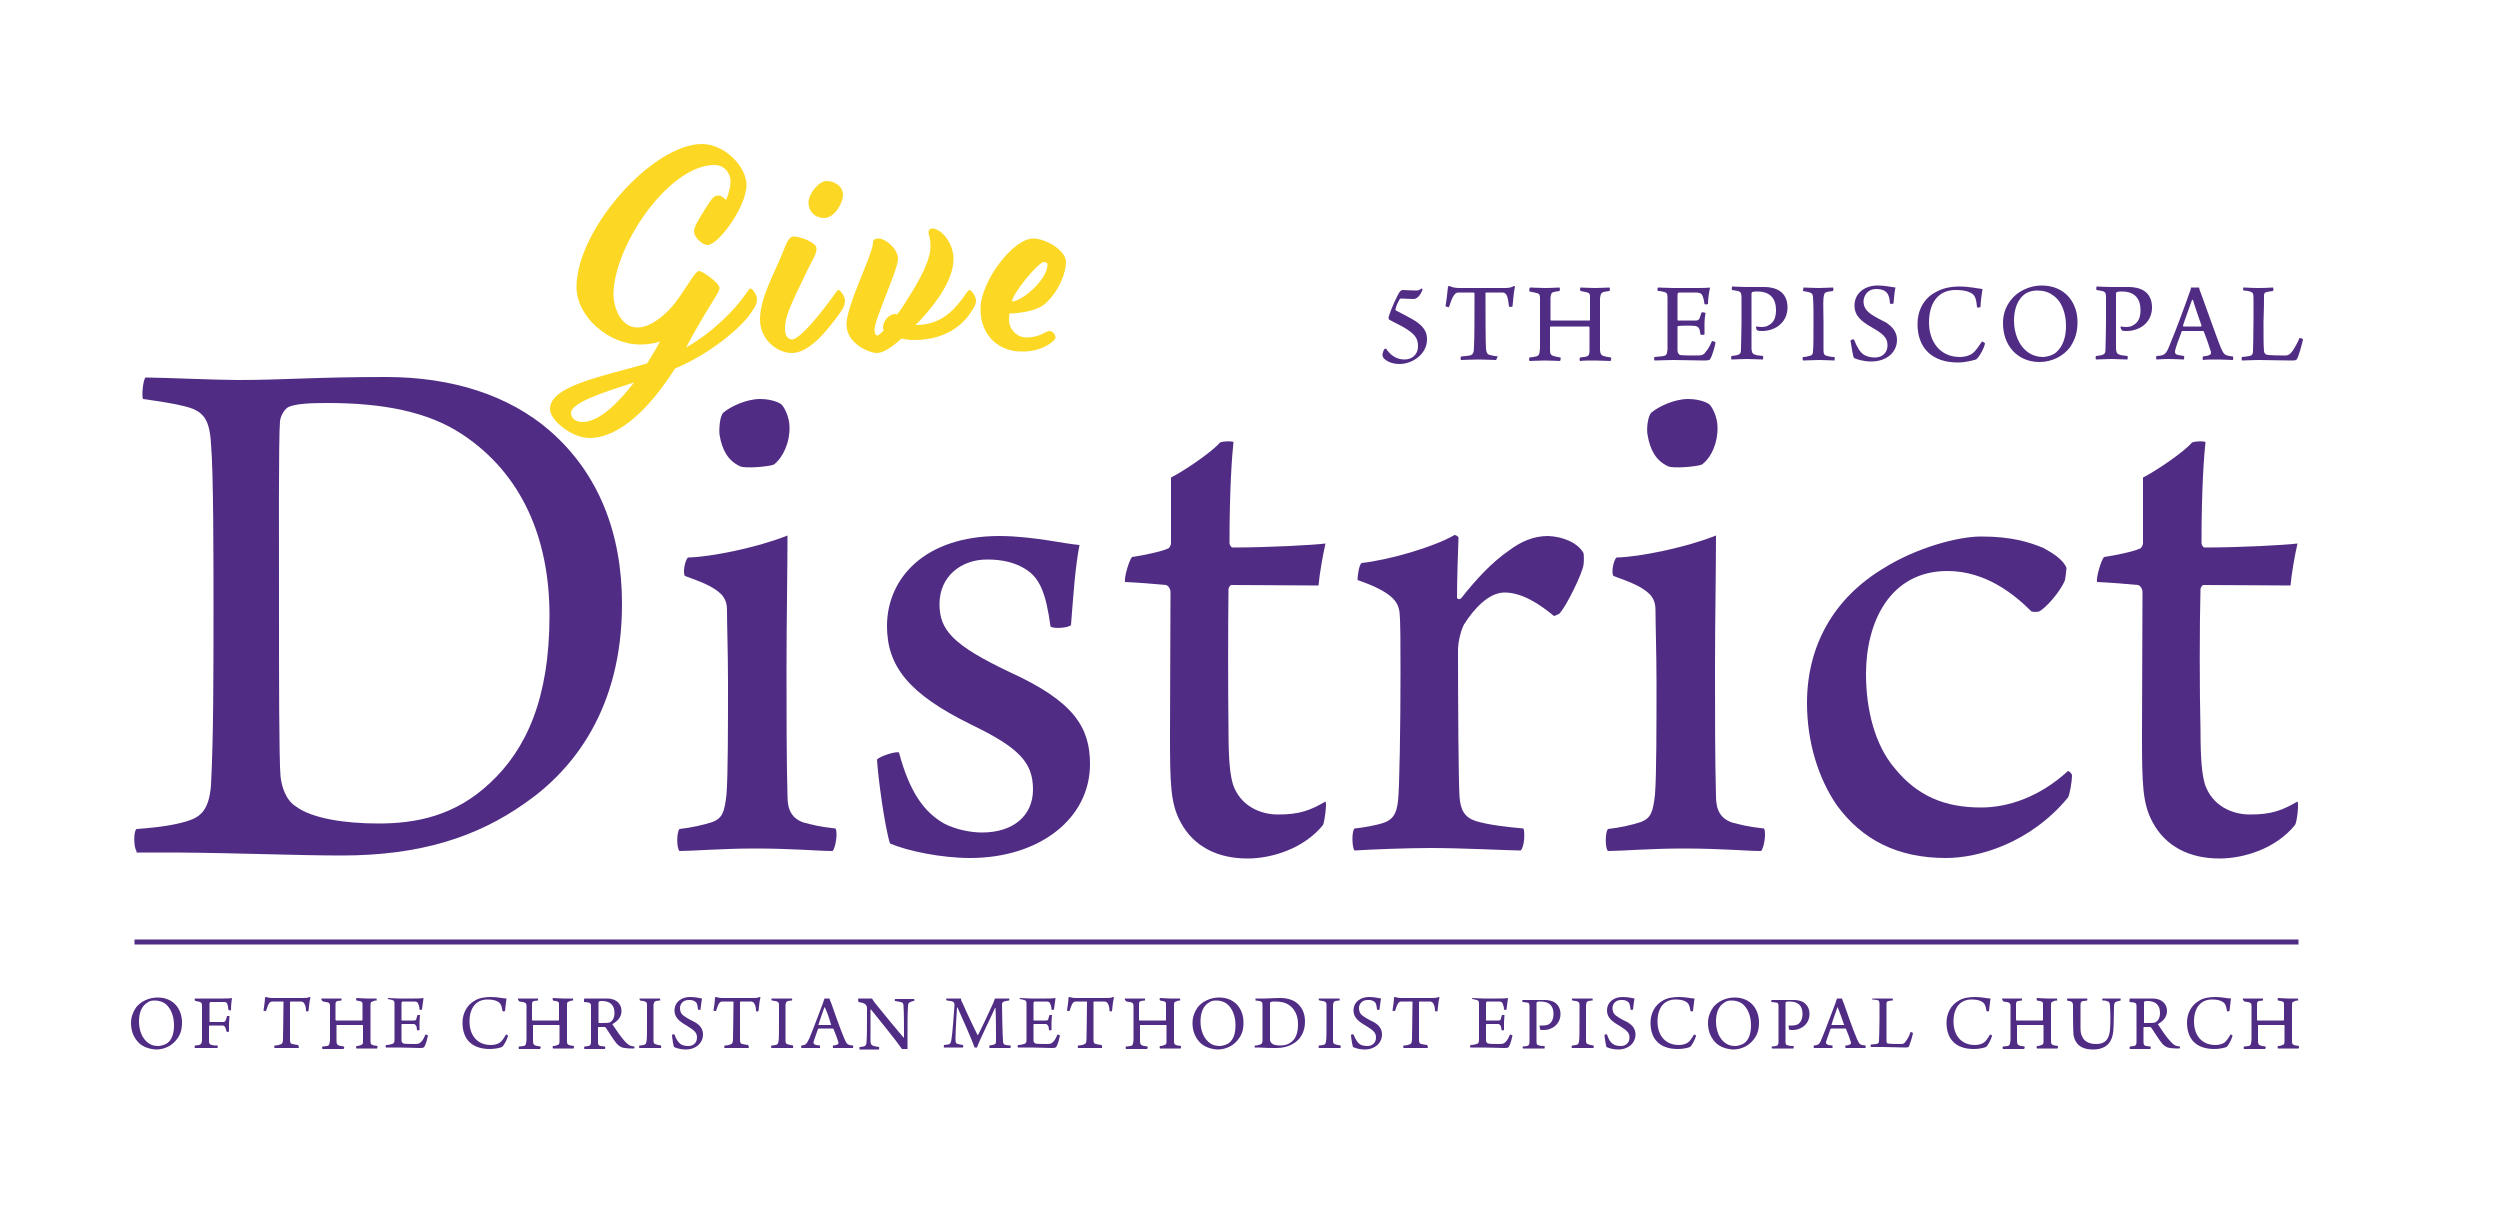
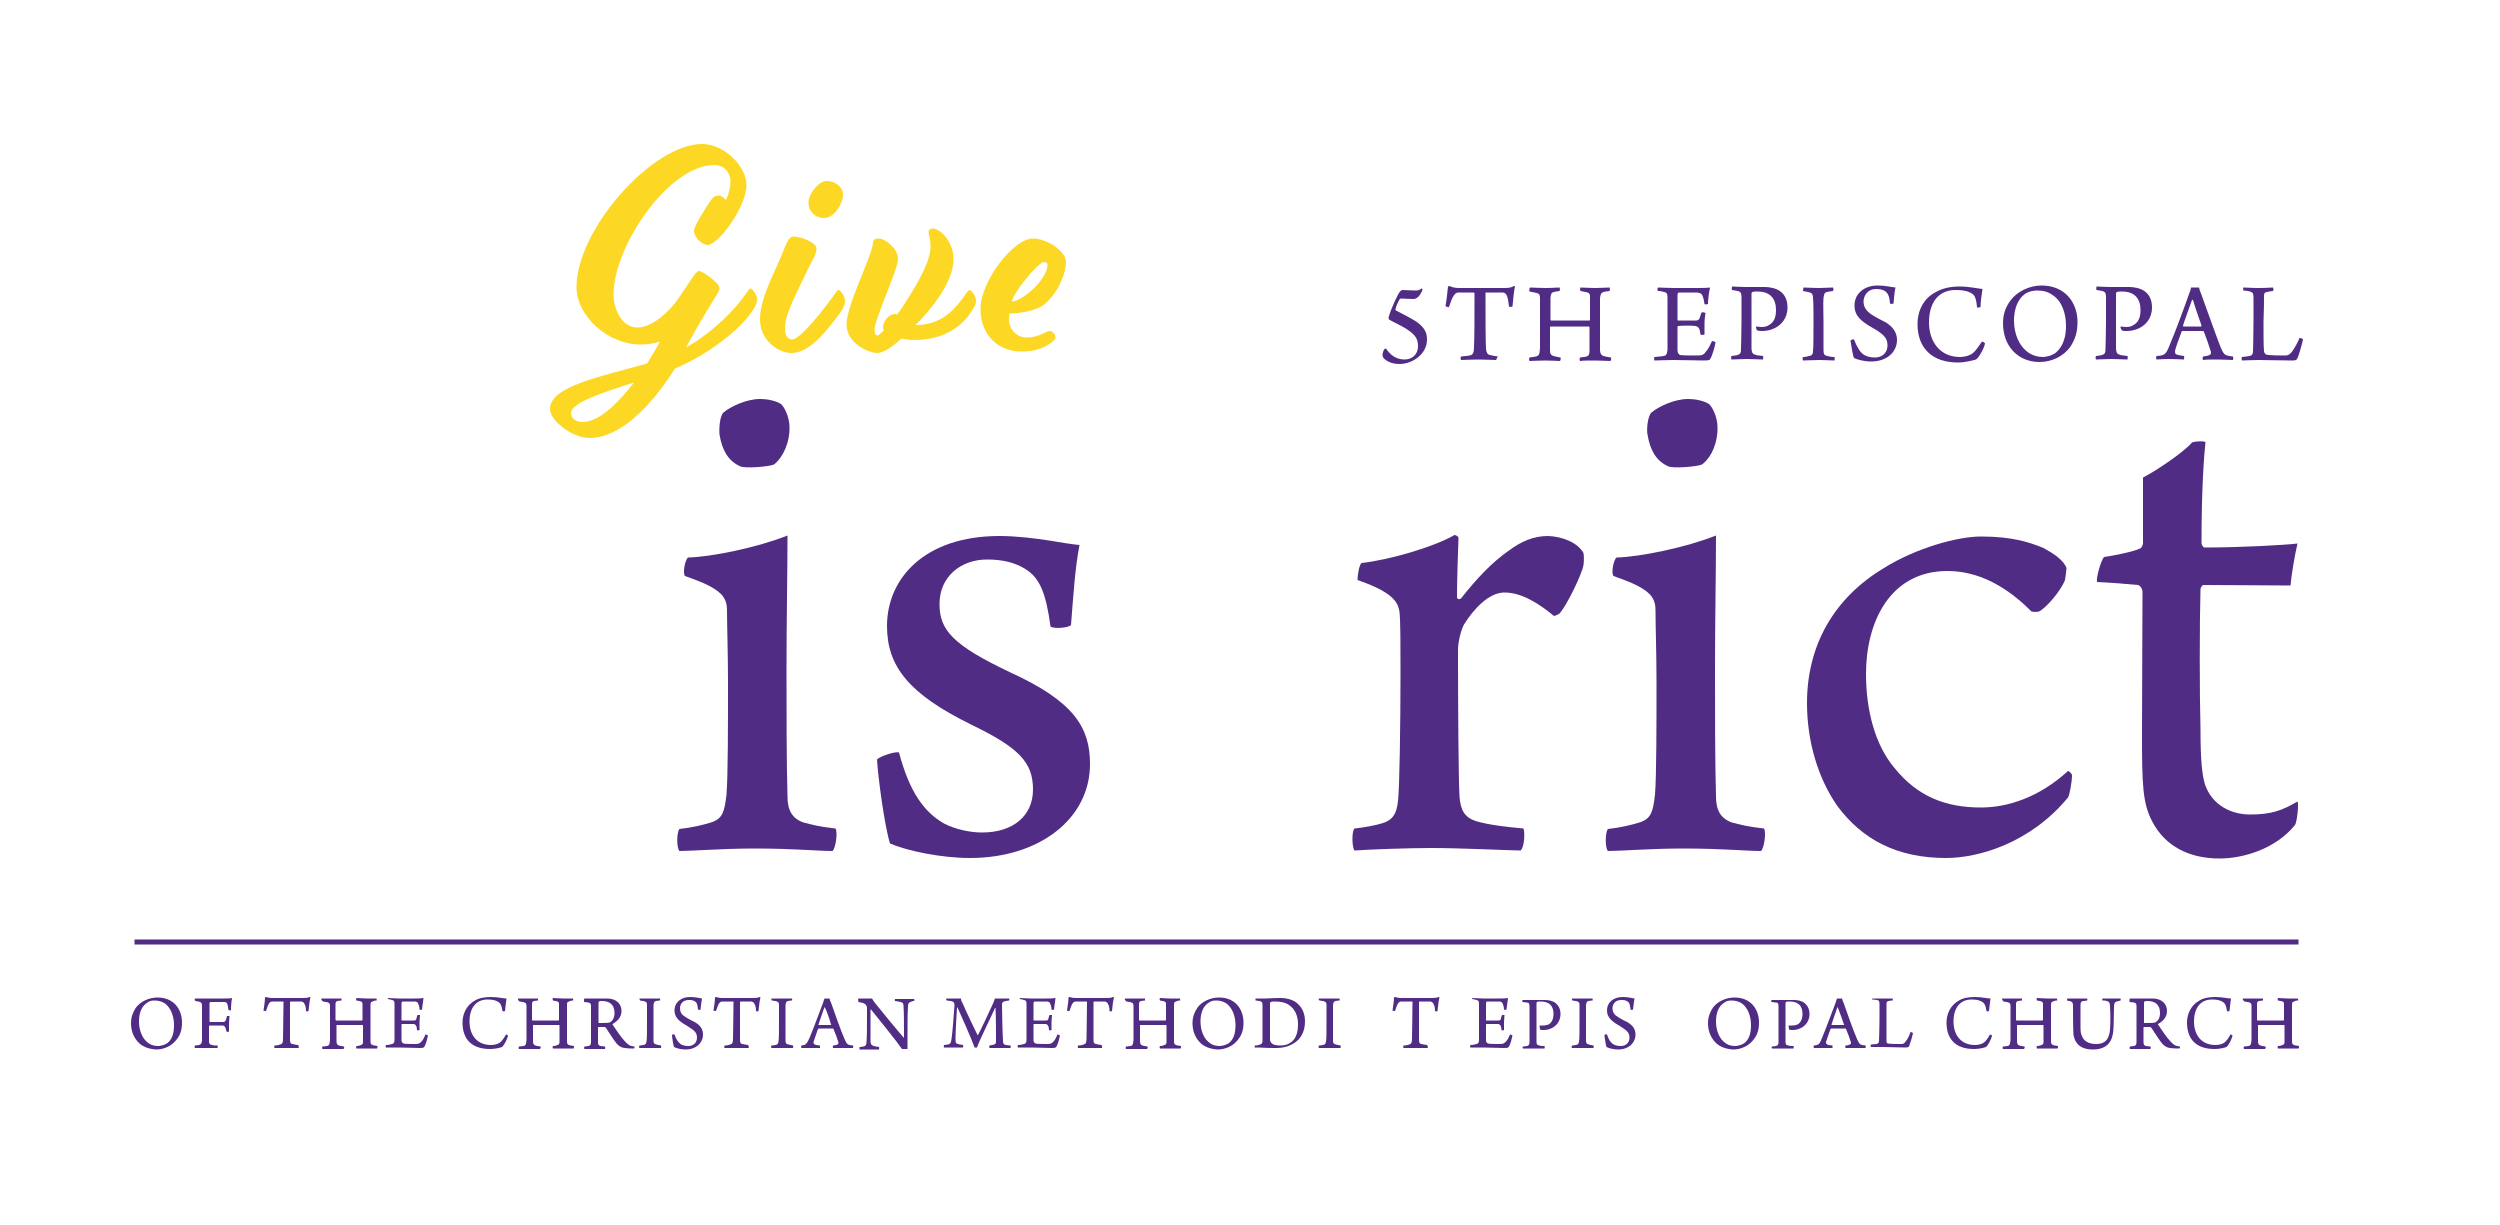
<svg xmlns="http://www.w3.org/2000/svg" version="1.1" id="Layer_1" x="0px" y="0px" viewBox="0 0 500 245" style="enable-background:new 0 0 500 245;" xml:space="preserve">
  <style type="text/css">
	.st0{fill:none;stroke:#502C85;stroke-miterlimit:10;}
	.st1{fill:#502C85;}
	.st2{fill:#FCD824;}
</style>
  <line class="st0" x1="26.9" y1="188.4" x2="459.7" y2="188.4" />
  <g>
-     <path class="st1" d="M27.3,170.2c-0.6-0.8-0.6-4,0-4.4c4.4-0.3,7.5-0.8,9.9-1.5c2.7-0.8,4.6-2,5-7.3c0.5-9.6,0.5-22.1,0.5-35.7   c0-9.2,0-27-0.5-32.5c-0.3-5.3-1.7-6.7-5.5-7.6c-2-0.5-4.6-0.9-8.1-1.4c-0.3-0.6,0-3.8,0.5-4.3c3.2,0,14.1,0.5,18.5,0.5   c9.2,0,15.4-0.6,29.6-0.6c13.3,0,24.6,3.7,32.7,10.7c9.8,8.5,14.5,20.5,14.5,34.7c0,21.1-9.9,33.3-19.5,39.9   c-9.5,6.7-20.9,10.4-36.5,10.4c-9,0-20.2-0.5-33.4-0.6H27.3z M59.2,161.3c3.2,2.4,9.8,3.4,16.5,3.4c7.5,0,15.3-1.5,22.3-8.1   c7.2-6.7,11.9-16.8,11.9-33.5c0-15.4-5.5-28.3-17.4-36.2c-6.9-4.6-16-6.3-27-6.3c-3.1,0-6.3,0.1-7.8,0.8c-0.6,0.3-1.5,1.4-1.7,2.8   c-0.3,3.4-0.2,24.3-0.2,37.1c0,13.3,0,30.5,0.3,33.9C56.3,157.2,57.1,160,59.2,161.3z" />
    <path class="st1" d="M166.5,170.2c-2.9,0-7.8-0.5-15.6-0.5c-6.4,0-12.4,0.5-15,0.5c-0.6-0.5-0.6-3.8,0-4.4c2.6-0.3,4.7-0.8,6.6-1.4   c2-0.8,2.4-2,2.8-5.5c0.3-3.8,0.3-13.9,0.3-22.3c0-6-0.2-11.5-0.2-14.5c0-0.9-0.1-2.1-1.1-3.2c-1.7-1.7-4.3-2.6-7.3-3.7   c-0.5-0.6,0-3.2,0.6-3.7c4.6-0.1,13.9-2,19.9-4.4c0,6.9-0.2,17.4-0.2,26.7c0,8.4,0,18.6,0.2,25.5c0,2.7,0.9,4.4,3.2,5.2   c2,0.5,2.9,0.8,6.4,1.2C167.6,166.5,167.1,169.7,166.5,170.2z M154.8,92.9c-0.8,0.4-6,0.9-6.9,0.3c-2.3-1.1-3.5-3.2-4-6.3   c-0.1-0.9,0-3.7,0.8-4.4c1.4-1.2,4.6-2.7,7.3-2.7c2.4,0,4.1,0.8,4.4,1.2c0.9,1.1,1.5,3,1.5,4.4C158,88.3,156.7,91.4,154.8,92.9z" />
    <path class="st1" d="M214.2,125c-0.5,0.6-3.5,0.8-4.1,0.3c-0.9-6.6-2.1-9.8-5.2-11.6c-2-1.2-4.4-1.8-7.5-1.8   c-5.2,0-9.5,3.4-9.5,8.9c0,5.2,2.6,8.2,14.2,13.7c12.7,5.8,15.9,11,15.9,18.3c0,11-10.2,18.8-24,18.8c-5.7,0-12.5-1.4-16-2.9   c-1.1-3.5-2.4-13.3-2.6-16.8c0.5-0.6,3.7-1.7,4.4-1.4c2.1,7.9,5,11.9,9,14.2c2.3,1.2,5.3,1.8,7.6,1.8c6.3,0,10.2-3.4,10.2-8.6   c0-5.5-2.9-8.4-12.4-13c-12.4-6.1-16.8-11.6-16.8-19.7c0-9.5,7.5-18,22.5-18c3.5,0,7.3,0.5,9.9,0.9c2.4,0.4,4.9,0.8,6.1,0.9   C215,113.7,214.7,118.7,214.2,125z" />
-     <path class="st1" d="M234.2,95.5c2.4-1.2,8.1-5,9.8-7c0.8-0.3,2.3-0.3,2.7-0.1c-0.3,2.6-0.8,9.5-0.8,20.2c0,0.3,0.3,0.9,0.6,0.9   c7.3,0,16.3-0.5,18.6-0.8c-0.5,2.1-1.2,6.1-1.4,8.4c-3.8,0-11.6-0.1-17.4-0.1c-0.3,0-0.6,0.6-0.6,0.8c-0.1,7.2-0.1,20.6,0,28.1   c0,6.1,0.3,9,0.9,11c1.4,4.1,5.2,6,9,6c4.3,0,6.4-0.8,9.5-2.6c0.3,0.5-0.2,4.1-0.5,4.7c-3.8,4.7-10.2,6.7-15.1,6.7   c-6,0-10.8-2.4-13.4-7.3c-2-3.7-2.1-7.6-2.1-17.4c0-8.7,0.1-22.5,0.1-28.6c0-0.5-0.3-1.2-0.9-1.4c-2-0.2-5.8-0.5-8.2-0.6   c-0.2-0.9,0.8-4.3,1.4-5c2.1-0.3,6-1.1,7.2-1.7c0.2,0,0.6-0.6,0.6-1.1V95.5z" />
    <path class="st1" d="M316.7,110.6c0.1,0.5,0.1,1.8,0,2.4c-0.3,1.8-3.2,7.8-4.7,9.6c-0.1,0.2-1.1,0.6-1.2,0.6   c-2.9-2.4-6.4-4.7-9.9-4.7c-3.1,0-6.1,3.2-8.1,6.4c-0.5,0.9-1.2,3.2-1.2,5.2c0,10.4,0.1,26.1,0.3,29.2c0.2,2.6,0.9,4.1,3.2,4.9   c2.7,0.8,6.3,1.2,9.6,1.5c0.3,0.8,0.2,3.8-0.6,4.4c-1.8,0-11.8-0.5-17.9-0.5c-4.7,0-12.5,0.3-15.3,0.5c-0.5-0.6-0.6-3.8,0-4.4   c1.8-0.2,4.3-0.6,6-1.2c1.5-0.6,2.4-1.5,2.7-4.3c0.3-2.4,0.5-15.1,0.5-25.7c0-5.6,0-10.2-0.2-12.1c-0.3-2.1-1.5-4-8.4-6.4   c0-0.8,0.3-3,0.8-3.4c5.5-0.6,14.5-3.2,18.6-5.6c0.3,0,0.8,0.3,0.8,0.6c-0.1,2.1-0.3,8.9-0.3,11.8c0,0.5,0.5,0.5,0.8,0.3   c2.9-3.7,6.1-7.2,9.6-9.6c2.4-1.8,4.9-2.9,7.8-2.9C312.5,107.3,315.5,108.5,316.7,110.6z" />
    <path class="st1" d="M352.2,170.2c-2.9,0-7.8-0.5-15.6-0.5c-6.4,0-12.4,0.5-15,0.5c-0.6-0.5-0.6-3.8,0-4.4c2.6-0.3,4.7-0.8,6.6-1.4   c2-0.8,2.4-2,2.8-5.5c0.3-3.8,0.3-13.9,0.3-22.3c0-6-0.2-11.5-0.2-14.5c0-0.9-0.1-2.1-1.1-3.2c-1.7-1.7-4.3-2.6-7.3-3.7   c-0.5-0.6,0-3.2,0.6-3.7c4.6-0.1,13.9-2,19.9-4.4c0,6.9-0.2,17.4-0.2,26.7c0,8.4,0,18.6,0.2,25.5c0,2.7,0.9,4.4,3.2,5.2   c2,0.5,2.9,0.8,6.4,1.2C353.3,166.5,352.8,169.7,352.2,170.2z M340.4,92.9c-0.8,0.4-6,0.9-6.9,0.3c-2.3-1.1-3.5-3.2-4-6.3   c-0.2-0.9,0-3.7,0.8-4.4c1.4-1.2,4.6-2.7,7.3-2.7c2.4,0,4.1,0.8,4.4,1.2c0.9,1.1,1.5,3,1.5,4.4C343.6,88.3,342.4,91.4,340.4,92.9z" />
    <path class="st1" d="M389.2,171.6c-9.8,0-16.8-3.7-21.8-10.5c-3.8-5.5-6-12.8-6-20.5c0-11.3,5.2-20.9,15.4-27   c6.4-4,14.7-6.3,19.4-6.3c6.1,0,9.6,1.1,12.5,2.3c2,1.1,4,2.4,4.6,4c0,0.4-0.2,1.8-0.3,2.4c-0.9,2.3-3.8,5.6-5.2,6.3   c-0.3,0.1-1.2,0.1-1.5,0c-3.2-3.2-9-8.1-16.8-8.1c-11.5,0-16.3,10.2-16.3,20.6c0,7.2,1.8,14.2,5.7,18.8c4.6,5.7,10.2,7.9,17.3,7.9   c5.3,0,11.6-2,17.4-7.3c0.2,0,0.8,0.5,0.8,0.9c0,1.2-0.5,4-0.8,4.4C406,168.7,395.6,171.6,389.2,171.6z" />
    <path class="st1" d="M428.6,95.5c2.4-1.2,8.1-5,9.8-7c0.8-0.3,2.3-0.3,2.7-0.1c-0.3,2.6-0.8,9.5-0.8,20.2c0,0.3,0.3,0.9,0.6,0.9   c7.3,0,16.3-0.5,18.6-0.8c-0.5,2.1-1.2,6.1-1.4,8.4c-3.8,0-11.6-0.1-17.4-0.1c-0.3,0-0.6,0.6-0.6,0.8c-0.2,7.2-0.2,20.6,0,28.1   c0,6.1,0.3,9,0.9,11c1.4,4.1,5.2,6,9,6c4.3,0,6.4-0.8,9.5-2.6c0.3,0.5-0.1,4.1-0.5,4.7c-3.8,4.7-10.2,6.7-15.1,6.7   c-6,0-10.8-2.4-13.4-7.3c-2-3.7-2.1-7.6-2.1-17.4c0-8.7,0.1-22.5,0.1-28.6c0-0.5-0.3-1.2-0.9-1.4c-2-0.2-5.8-0.5-8.2-0.6   c-0.2-0.9,0.8-4.3,1.4-5c2.1-0.3,6-1.1,7.2-1.7c0.2,0,0.6-0.6,0.6-1.1V95.5z" />
  </g>
  <g>
    <path class="st1" d="M27.6,208.4c-1-1.1-1.4-2.4-1.4-3.8c0-1.2,0.4-2.2,1-3.1c0.9-1.2,2.6-2,4.3-2c3.3,0,4.9,2.4,4.9,5   c0,1.4-0.3,2.4-1,3.3c-1,1.4-2.6,2.1-4.2,2.1C29.7,209.8,28.4,209.3,27.6,208.4z M33.5,208.6c1-0.8,1.3-2.1,1.3-3.6   c0-1.7-0.6-3.4-1.8-4.3c-0.6-0.4-1.3-0.6-2.1-0.6c-0.6,0-1,0.1-1.4,0.4c-1.2,0.7-1.7,2.1-1.7,3.8c0,1.7,0.6,3.5,2,4.4   c0.6,0.4,1.2,0.5,2,0.5C32.5,209.1,33.1,208.9,33.5,208.6z" />
    <path class="st1" d="M39,199.7c0.3,0,1.1,0,2,0h3.8c0.6,0,1.2,0,1.5-0.1c0,0,0.1,0.1,0.1,0.1c-0.1,0.4-0.2,1.4-0.2,2.3   c0,0.1-0.4,0.1-0.5,0c-0.1-0.5-0.1-0.8-0.2-1.1c-0.1-0.4-0.3-0.5-0.7-0.5c-0.6,0-2.3,0-2.7,0c-0.1,0-0.2,0.2-0.2,0.3   c0,0.9,0,2.5,0,3.6c0,0,0.1,0.1,0.1,0.1c0.7,0,2.1,0,2.6,0c0.4,0,0.5-0.2,0.6-0.5c0.1-0.2,0.1-0.4,0.2-0.7c0.1,0,0.5,0,0.5,0   c0,0.4-0.1,1-0.1,1.6c0,0.6,0,1.1,0,1.5c-0.1,0.1-0.4,0.1-0.5,0c-0.1-0.3-0.1-0.5-0.2-0.7c-0.1-0.3-0.3-0.5-0.6-0.5   c-0.6,0-2.3,0-2.6,0c0,0-0.1,0.1-0.1,0.1c0,1,0,2.3,0,3c0,0.5,0.1,0.7,0.6,0.8c0.3,0.1,0.6,0.1,1.1,0.1c0.1,0.1,0,0.4,0,0.5   c-0.5,0-1.2,0-2.4,0c-1,0-1.5,0-2.1,0c-0.1,0-0.1-0.4,0-0.5c0.4,0,0.7-0.1,0.8-0.1c0.4-0.1,0.5-0.3,0.6-0.8c0-0.6,0-1.7,0-3.6   c0-1.8,0-2.9,0-3.4c0-0.5-0.1-0.7-0.4-0.8c-0.2-0.1-0.5-0.1-0.9-0.2C38.9,200.1,38.9,199.7,39,199.7z" />
    <path class="st1" d="M59.7,209.6c-0.5,0-1.4,0-2.4,0c-1.2,0-2,0-2.4,0c-0.1-0.1,0-0.4,0-0.5c0.5,0,0.9-0.1,1.1-0.2   c0.5-0.1,0.6-0.4,0.6-1.2c0-1.2,0.1-4.7,0.1-7.3c0-0.1-0.1-0.1-0.1-0.1c-0.3,0-1.5,0-2.1,0c-0.3,0-0.5,0.1-0.7,0.4   c-0.2,0.3-0.4,0.9-0.6,1.5c-0.1,0-0.5,0-0.5-0.1c0.1-0.7,0.3-1.9,0.3-2.6c0,0,0.1-0.1,0.2-0.1c0.3,0.1,0.7,0.2,1.3,0.2h5.9   c0.7,0,1.1,0,1.5-0.2c0,0,0.1,0,0.2,0.1c-0.2,0.6-0.3,1.8-0.4,2.7c0,0.1-0.5,0.1-0.5,0c0-0.6-0.1-1.1-0.3-1.4   c-0.1-0.3-0.3-0.4-0.6-0.5c-0.8,0-1.9,0-2.2,0c0,0-0.1,0.1-0.1,0.1c0,2.3,0,6.8,0,7.6c0,0.6,0.2,0.8,0.5,0.8   c0.3,0.1,0.5,0.1,1.1,0.2C59.8,209.2,59.8,209.6,59.7,209.6z" />
    <path class="st1" d="M64.3,199.7c0.4,0,1.2,0,2,0c1.1,0,1.5,0,2,0c0,0.1,0,0.4,0,0.4c-0.3,0-0.6,0.1-0.8,0.1   c-0.3,0.1-0.4,0.2-0.4,0.7c0,0.6,0,1.4,0,3c0,0.1,0,0.1,0.1,0.2c0.1,0,0.4,0,2.7,0c1.8,0,2.4,0,2.5,0c0,0,0.1-0.1,0.1-0.1   c0-0.8,0-2.6,0-3.2c0-0.3-0.1-0.4-0.3-0.5c-0.2-0.1-0.5-0.1-0.9-0.2c-0.1-0.1-0.1-0.4,0-0.5c0.4,0,1.2,0.1,2,0.1c0.8,0,1.7,0,2,0   c0,0.1,0.1,0.4,0,0.4c-0.4,0-0.6,0.1-0.8,0.2c-0.4,0.1-0.4,0.3-0.4,0.9c0,0.6,0,1.5,0,3.4c0,1.4,0,3.1,0,3.7c0,0.4,0.1,0.6,0.4,0.7   c0.2,0.1,0.5,0.1,1,0.2c0,0.1,0,0.4-0.1,0.5c-0.5,0-1.3,0-2.1,0s-1.6,0-2,0c-0.1-0.1-0.1-0.4,0-0.5c0.4,0,0.7-0.1,0.9-0.2   c0.3-0.1,0.4-0.2,0.4-0.7c0-0.5,0-2.2,0-3.2c0,0,0-0.1-0.1-0.1c-0.3,0-1.7,0-2.5,0c-1.2,0-2.6,0-2.7,0c0,0,0,0.1,0,0.1   c0,0.9,0,2.7,0,3.1c0,0.5,0.1,0.8,0.5,0.9c0.2,0.1,0.5,0.1,1,0.2c0.1,0.1,0,0.4-0.1,0.5c-0.3,0-1.1,0-2.1,0c-0.9,0-1.8,0-2.1,0   c-0.1-0.1-0.1-0.4,0-0.5c0.4,0,0.6-0.1,0.9-0.1c0.5-0.1,0.5-0.4,0.6-1.2c0-0.5,0-1.9,0-3.3c0-1.5,0-3.2,0-3.5   c0-0.4-0.1-0.6-0.4-0.7c-0.2-0.1-0.5-0.1-1-0.2C64.2,200,64.2,199.7,64.3,199.7z" />
    <path class="st1" d="M77.6,199.6c0.4,0,1.2,0.1,2.1,0.1h3.1c0.6,0,1.4,0,1.8-0.1c0,0,0.1,0.1,0.1,0.1c-0.1,0.5-0.2,1.5-0.3,2.2   c-0.1,0.1-0.4,0.1-0.5,0c0-0.5-0.1-0.7-0.2-1c-0.1-0.4-0.3-0.6-0.8-0.6c-0.3,0-2.2,0-2.4,0c-0.1,0-0.2,0.2-0.2,0.3   c0,0.9,0,2.7,0,3.4c0,0,0,0.1,0.1,0.1c0.6,0,1.9,0,2.4,0c0.4,0,0.5-0.2,0.5-0.5c0.1-0.2,0.1-0.4,0.2-0.6c0.1,0,0.5,0,0.5,0   c0,0.3-0.1,0.9-0.1,1.5c0,0.6,0,1.1,0,1.5c-0.1,0.1-0.5,0.1-0.5,0c0-0.3-0.1-0.5-0.1-0.7c-0.1-0.2-0.2-0.4-0.5-0.5   c-0.5,0-1.8,0-2.4,0c0,0-0.1,0.1-0.1,0.1c0,0.7,0,2.4,0,3.2c0,0.3,0.2,0.5,0.4,0.6c0.3,0.1,1.7,0.1,2.4,0.1c0.7,0,0.9-0.2,1.2-0.5   c0.3-0.3,0.6-0.9,0.8-1.4c0.1,0,0.4,0.1,0.5,0.2c-0.1,0.5-0.4,1.7-0.7,2.2c-0.1,0.2-0.2,0.3-1,0.3c-1.3,0-2.5-0.1-4.2-0.1   c-1.1,0-1.9,0-2.5,0c-0.1,0-0.1-0.4,0-0.5c0.5,0,0.9-0.1,1.2-0.2c0.4-0.1,0.5-0.3,0.5-0.9c0-0.3,0-2.1,0-3.9c0-1.5,0-2.9,0-3.2   c0-0.6-0.1-0.7-0.5-0.8c-0.2-0.1-0.5-0.1-0.8-0.2C77.5,200,77.6,199.7,77.6,199.6z" />
    <path class="st1" d="M99.5,200.3c-0.5-0.3-1.2-0.4-2-0.4c-2.3,0-3.6,1.7-3.6,4.4c0,2.6,1.4,4.7,4.3,4.7c0.7,0,1.4-0.2,1.8-0.5   c0.4-0.3,0.8-0.9,1.2-1.6c0.1,0,0.4,0.1,0.4,0.3c-0.2,0.7-0.8,1.9-1.2,2.2c-0.5,0.2-1.5,0.4-2.4,0.4c-3.6,0-5.5-1.9-5.5-5.3   c0-1.7,0.8-3.5,2.5-4.4c0.8-0.5,1.9-0.7,3.2-0.7c1.4,0,2.4,0.3,3.1,0.3c-0.1,0.6-0.2,1.7-0.3,2.5c-0.1,0.1-0.5,0.1-0.5,0   C100.3,201,100.1,200.6,99.5,200.3z" />
    <path class="st1" d="M103.6,199.7c0.4,0,1.2,0,2,0c1.1,0,1.5,0,2,0c0,0.1,0,0.4,0,0.4c-0.3,0-0.6,0.1-0.8,0.1   c-0.3,0.1-0.4,0.2-0.4,0.7c0,0.6,0,1.4,0,3c0,0.1,0,0.1,0.1,0.2c0.1,0,0.4,0,2.7,0c1.8,0,2.4,0,2.5,0c0,0,0.1-0.1,0.1-0.1   c0-0.8,0-2.6,0-3.2c0-0.3-0.1-0.4-0.3-0.5c-0.2-0.1-0.5-0.1-0.9-0.2c-0.1-0.1-0.1-0.4,0-0.5c0.4,0,1.2,0.1,2,0.1c0.8,0,1.7,0,2,0   c0,0.1,0.1,0.4,0,0.4c-0.4,0-0.6,0.1-0.8,0.2c-0.4,0.1-0.4,0.3-0.4,0.9c0,0.6,0,1.5,0,3.4c0,1.4,0,3.1,0,3.7c0,0.4,0.1,0.6,0.4,0.7   c0.2,0.1,0.5,0.1,1,0.2c0,0.1,0,0.4-0.1,0.5c-0.5,0-1.3,0-2.1,0s-1.6,0-2,0c-0.1-0.1-0.1-0.4,0-0.5c0.4,0,0.7-0.1,0.9-0.2   c0.3-0.1,0.4-0.2,0.4-0.7c0-0.5,0-2.2,0-3.2c0,0,0-0.1-0.1-0.1c-0.3,0-1.7,0-2.5,0c-1.2,0-2.6,0-2.7,0c0,0,0,0.1,0,0.1   c0,0.9,0,2.7,0,3.1c0,0.5,0.1,0.8,0.5,0.9c0.2,0.1,0.5,0.1,1,0.2c0.1,0.1,0,0.4-0.1,0.5c-0.3,0-1.1,0-2.1,0c-0.9,0-1.8,0-2.1,0   c-0.1-0.1-0.1-0.4,0-0.5c0.4,0,0.6-0.1,0.9-0.1c0.5-0.1,0.5-0.4,0.6-1.2c0-0.5,0-1.9,0-3.3c0-1.5,0-3.2,0-3.5   c0-0.4-0.1-0.6-0.4-0.7c-0.2-0.1-0.5-0.1-1-0.2C103.5,200,103.6,199.7,103.6,199.7z" />
    <path class="st1" d="M116.9,199.7c0.4,0,1.3,0,1.8,0c1.2,0,2,0,2.7,0c1.9,0,2.9,1.1,2.9,2.5c0,1.3-0.9,2.1-1.8,2.6c0,0,0,0.1,0,0.1   c0.6,0.9,1.8,2.7,2.6,3.5c0.7,0.7,0.9,0.8,1.8,0.9c0,0,0,0.4-0.1,0.4c-0.7,0-2,0-2.6-0.3c-0.2-0.1-0.5-0.3-0.8-0.6   c-0.6-0.7-1.6-2.3-2.2-3.2c-0.1-0.2-0.3-0.2-0.4-0.2c-0.2,0-0.9,0-1.1,0c0,0-0.1,0.1-0.1,0.1c0,0.9,0,2.4,0,2.9   c0,0.5,0.1,0.7,0.5,0.8c0.2,0,0.5,0.1,0.9,0.1c0.1,0.1,0,0.4,0,0.5c-0.3,0-1.1,0-2.1,0c-1,0-1.7,0-2,0c-0.1-0.1-0.1-0.4,0-0.5   c0.4,0,0.6-0.1,0.8-0.1c0.4-0.1,0.5-0.3,0.5-0.9c0-0.4,0-2.5,0-3.4c0-1.6,0-3.2,0-3.7c0-0.4-0.1-0.6-0.5-0.7   c-0.2,0-0.5-0.1-0.9-0.1C116.8,200,116.8,199.7,116.9,199.7z M119.8,200.3c0,0-0.1,0.2-0.1,0.2c0,0.5,0,2.7,0,4c0,0,0,0.1,0.1,0.1   c1.1,0,1.8,0,2.1-0.1c0.5-0.2,1-0.8,1-1.9c0-1.5-0.8-2.4-2.5-2.4C120.2,200.2,119.9,200.2,119.8,200.3z" />
    <path class="st1" d="M127.9,199.7c0.3,0,1.2,0,2.1,0c0.8,0,1.6,0,2,0c0,0.1,0.1,0.4,0,0.4c-0.4,0-0.6,0.1-0.8,0.1   c-0.4,0.1-0.4,0.3-0.5,0.8c0,0.7,0,2,0,3.4c0,1.6,0,3.1,0,3.7c0,0.5,0.1,0.7,0.6,0.8c0.2,0.1,0.6,0.1,0.9,0.2c0.1,0.1,0,0.4,0,0.5   c-0.4,0-1.3,0-2.1,0c-0.9,0-1.7,0-2.2,0c-0.1,0-0.1-0.4,0-0.5c0.4,0,0.6-0.1,0.8-0.1c0.5-0.1,0.5-0.3,0.6-0.7   c0.1-0.4,0.1-2.1,0.1-4.2c0-1.3,0-2.3,0-3.1c0-0.4-0.1-0.6-0.4-0.7c-0.2-0.1-0.5-0.1-1-0.2C127.9,200,127.9,199.7,127.9,199.7z" />
    <path class="st1" d="M136.1,208.8c0.4,0.3,1,0.4,1.6,0.4c0.8,0,1.7-0.5,1.7-1.7c0-1.1-0.7-1.5-2.1-2.4c-1.4-0.8-2.4-1.6-2.4-3   c0-1.7,1.4-2.7,3.1-2.7c1.1,0,1.8,0.2,2.4,0.3c-0.1,0.5-0.2,1.4-0.3,2.2c0,0.1-0.4,0.1-0.5,0c-0.1-0.9-0.2-1.4-0.6-1.6   c-0.4-0.3-0.8-0.3-1.3-0.3c-1.1,0-1.7,0.8-1.7,1.6c0,0.9,0.4,1.4,1.1,1.8c0.6,0.4,1.4,0.8,2,1.1c0.8,0.5,1.5,1.2,1.5,2.4   c0,1.6-1.3,3-3.5,3c-1,0-1.9-0.3-2.3-0.5c-0.1-0.2-0.4-1.9-0.4-2.4c0-0.1,0.4-0.2,0.5-0.1C135.2,207.8,135.6,208.4,136.1,208.8z" />
    <path class="st1" d="M149.7,209.6c-0.5,0-1.4,0-2.4,0c-1.2,0-2,0-2.4,0c-0.1-0.1,0-0.4,0-0.5c0.5,0,0.9-0.1,1.1-0.2   c0.5-0.1,0.6-0.4,0.6-1.2c0-1.2,0.1-4.7,0.1-7.3c0-0.1-0.1-0.1-0.1-0.1c-0.3,0-1.5,0-2.1,0c-0.3,0-0.5,0.1-0.7,0.4   c-0.2,0.3-0.4,0.9-0.6,1.5c-0.1,0-0.5,0-0.5-0.1c0.1-0.7,0.3-1.9,0.3-2.6c0,0,0.1-0.1,0.2-0.1c0.3,0.1,0.7,0.2,1.3,0.2h5.9   c0.7,0,1.1,0,1.5-0.2c0,0,0.1,0,0.2,0.1c-0.2,0.6-0.3,1.8-0.4,2.7c0,0.1-0.5,0.1-0.5,0c0-0.6-0.1-1.1-0.3-1.4   c-0.1-0.3-0.3-0.4-0.6-0.5c-0.8,0-1.9,0-2.2,0c0,0-0.1,0.1-0.1,0.1c0,2.3,0,6.8,0,7.6c0,0.6,0.2,0.8,0.5,0.8   c0.3,0.1,0.5,0.1,1.1,0.2C149.8,209.2,149.8,209.6,149.7,209.6z" />
    <path class="st1" d="M154.3,199.7c0.3,0,1.2,0,2.1,0c0.8,0,1.6,0,2,0c0,0.1,0.1,0.4,0,0.4c-0.4,0-0.6,0.1-0.8,0.1   c-0.4,0.1-0.4,0.3-0.5,0.8c0,0.7,0,2,0,3.4c0,1.6,0,3.1,0,3.7c0,0.5,0.1,0.7,0.6,0.8c0.2,0.1,0.6,0.1,0.9,0.2c0.1,0.1,0,0.4,0,0.5   c-0.4,0-1.3,0-2.1,0c-0.9,0-1.7,0-2.2,0c-0.1,0-0.1-0.4,0-0.5c0.4,0,0.6-0.1,0.8-0.1c0.5-0.1,0.5-0.3,0.6-0.7   c0.1-0.4,0.1-2.1,0.1-4.2c0-1.3,0-2.3,0-3.1c0-0.4-0.1-0.6-0.4-0.7c-0.2-0.1-0.5-0.1-1-0.2C154.2,200,154.3,199.7,154.3,199.7z" />
    <path class="st1" d="M161.9,207.6c0.8-1.9,2.3-6,2.7-7c0.1-0.3,0.2-0.7,0.3-0.9c0.1,0,0.3,0,0.5,0c0.3,0,0.5,0,0.5,0   c0.1,0.2,0.1,0.5,0.3,0.8c0.3,0.9,2.1,6,2.7,7.3c0.5,1.1,0.6,1.2,1.7,1.3c0.1,0,0,0.4,0,0.5c-0.4,0-1.2,0-1.9,0c-0.8,0-1.8,0-2.1,0   c0-0.1-0.1-0.4,0-0.5c0.4,0,0.6-0.1,0.9-0.2c0.2-0.1,0.2-0.3,0.2-0.4c-0.2-0.7-0.7-2-1-2.7c0,0-0.1-0.1-0.1-0.1c-0.2,0-0.8,0-1.5,0   c-1,0-1.1,0-1.3,0c-0.1,0-0.1,0.1-0.2,0.1c-0.3,0.9-0.8,2.2-0.9,2.6c0,0.3,0,0.4,0.5,0.6c0.2,0,0.5,0.1,0.8,0.1c0,0.1,0,0.4,0,0.5   c-0.3,0-1.2,0-2,0c-0.9,0-1.4,0-1.7,0c-0.1-0.1-0.1-0.4,0-0.5C161.1,209,161.3,208.9,161.9,207.6z M164.9,201.4   c-0.3,0.8-0.9,2.6-1.2,3.5c0,0.1,0,0.1,0.1,0.1c0.2,0,0.7,0,1.3,0c0.4,0,0.9,0,1.1,0c0,0,0.1-0.1,0-0.1   C165.9,203.8,165.3,202,164.9,201.4C165,201.4,164.9,201.3,164.9,201.4z" />
    <path class="st1" d="M171.7,199.7c0.4,0,1.2,0,2,0c0.3,0,0.6,0,0.7,0c0.1,0.2,0.2,0.3,0.6,0.9c1.6,2,4.9,6,5.7,6.9c0,0,0,0,0.1,0   c0-2.2,0-5.2-0.1-6.3c0-0.5-0.1-0.7-0.6-0.8c-0.3-0.1-0.6-0.1-1.1-0.2c-0.1-0.1,0-0.4,0-0.4c0.4,0,1.2,0,2.1,0c0.5,0,1.5,0,1.7,0   c0.1,0,0.1,0.4,0,0.4c-0.3,0-0.5,0.1-0.7,0.2c-0.4,0.1-0.5,0.4-0.5,0.9c-0.1,1.2-0.1,3.3-0.1,6.3c0,0.7,0,1.7,0,2.2   c-0.2,0-0.9,0-1.1,0c-0.8-1.2-5.2-6.7-6.2-7.9c0,0-0.1,0-0.1,0c0,1.6,0,5.4,0,6.3c0,0.6,0.2,0.9,0.7,1c0.2,0.1,0.6,0.1,1,0.2   c0.1,0.1,0,0.4,0,0.5c-0.4,0-1.1,0-2,0c-1,0-1.6,0-1.9,0c0,0,0-0.4,0-0.5c0.4,0,0.6-0.1,0.8-0.1c0.4-0.1,0.6-0.3,0.6-0.9   c0.1-0.8,0.1-3.4,0.1-6.8c0-0.2-0.1-0.6-0.4-0.8c-0.3-0.2-0.7-0.3-1.3-0.4C171.6,200.1,171.6,199.7,171.7,199.7z" />
    <path class="st1" d="M189.3,199.7c0.5,0,1.3,0,2.9,0c0,0.3,0.1,0.6,0.3,0.9c0.9,2.1,2.8,6,3,6.4c0,0,0,0,0.1,0   c0.3-0.5,2.4-4.9,3.1-6.5c0.1-0.3,0.2-0.6,0.3-0.8c1.6,0,2.1,0,2.8,0c0.1,0,0.1,0.4,0,0.4c-0.5,0.1-0.8,0.1-1,0.2   c-0.3,0.1-0.4,0.3-0.4,0.6c0,1,0.1,6.1,0.2,7.2c0,0.6,0.1,0.8,0.6,0.9c0.2,0,0.5,0.1,0.9,0.1c0.1,0.1,0,0.4,0,0.5   c-0.4,0-1.1,0-2.1,0c-0.9,0-1.7,0-2.1,0c0-0.1-0.1-0.4,0-0.5c0.4-0.1,0.7-0.1,0.9-0.2c0.4-0.1,0.4-0.4,0.4-0.7c0-1.1,0-5.2-0.1-6.6   c0,0,0,0-0.1,0c-0.4,1-3.1,6.4-3.6,7.9c0,0-0.4,0-0.5,0c-0.4-1.3-2.8-6.7-3.4-8c0,0-0.1,0-0.1,0c-0.1,1.4-0.3,5-0.3,6.3   c0,0.6,0,0.9,0.5,1c0.3,0.1,0.5,0.1,1,0.2c0.1,0.1,0,0.4,0,0.5c-0.3,0-1.1,0-1.9,0c-0.9,0-1.7,0-1.9,0c-0.1-0.1,0-0.4,0-0.5   c0.3,0,0.6-0.1,0.8-0.1c0.5-0.1,0.6-0.4,0.7-1.1c0.2-1.2,0.5-5.3,0.6-6.8c0-0.3-0.1-0.6-0.4-0.7c-0.2-0.1-0.6-0.1-1.1-0.2   C189.2,200.1,189.2,199.7,189.3,199.7z" />
    <path class="st1" d="M204,199.6c0.4,0,1.2,0.1,2.1,0.1h3.1c0.6,0,1.4,0,1.8-0.1c0,0,0.1,0.1,0.1,0.1c-0.1,0.5-0.2,1.5-0.3,2.2   c-0.1,0.1-0.4,0.1-0.5,0c0-0.5-0.1-0.7-0.2-1c-0.1-0.4-0.3-0.6-0.8-0.6c-0.3,0-2.2,0-2.4,0c-0.1,0-0.2,0.2-0.2,0.3   c0,0.9,0,2.7,0,3.4c0,0,0,0.1,0.1,0.1c0.6,0,1.9,0,2.4,0c0.4,0,0.5-0.2,0.5-0.5c0.1-0.2,0.1-0.4,0.2-0.6c0.1,0,0.5,0,0.5,0   c0,0.3-0.1,0.9-0.1,1.5c0,0.6,0,1.1,0,1.5c-0.1,0.1-0.5,0.1-0.5,0c0-0.3-0.1-0.5-0.1-0.7c-0.1-0.2-0.2-0.4-0.5-0.5   c-0.5,0-1.8,0-2.4,0c0,0-0.1,0.1-0.1,0.1c0,0.7,0,2.4,0,3.2c0,0.3,0.2,0.5,0.4,0.6c0.3,0.1,1.7,0.1,2.4,0.1c0.7,0,0.9-0.2,1.2-0.5   c0.3-0.3,0.6-0.9,0.8-1.4c0.1,0,0.4,0.1,0.5,0.2c-0.1,0.5-0.4,1.7-0.7,2.2c-0.1,0.2-0.2,0.3-1,0.3c-1.3,0-2.5-0.1-4.2-0.1   c-1.1,0-1.9,0-2.5,0c-0.1,0-0.1-0.4,0-0.5c0.5,0,0.9-0.1,1.2-0.2c0.4-0.1,0.5-0.3,0.5-0.9c0-0.3,0-2.1,0-3.9c0-1.5,0-2.9,0-3.2   c0-0.6-0.1-0.7-0.5-0.8c-0.2-0.1-0.5-0.1-0.8-0.2C203.9,200,203.9,199.7,204,199.6z" />
    <path class="st1" d="M220.4,209.6c-0.5,0-1.4,0-2.4,0c-1.2,0-2,0-2.4,0c-0.1-0.1,0-0.4,0-0.5c0.5,0,0.9-0.1,1.1-0.2   c0.5-0.1,0.6-0.4,0.6-1.2c0-1.2,0.1-4.7,0.1-7.3c0-0.1-0.1-0.1-0.1-0.1c-0.3,0-1.5,0-2.1,0c-0.3,0-0.5,0.1-0.7,0.4   c-0.2,0.3-0.4,0.9-0.6,1.5c-0.1,0-0.5,0-0.5-0.1c0.1-0.7,0.3-1.9,0.3-2.6c0,0,0.1-0.1,0.2-0.1c0.3,0.1,0.7,0.2,1.3,0.2h5.9   c0.7,0,1.1,0,1.5-0.2c0,0,0.1,0,0.2,0.1c-0.2,0.6-0.3,1.8-0.4,2.7c0,0.1-0.5,0.1-0.5,0c0-0.6-0.1-1.1-0.3-1.4   c-0.1-0.3-0.3-0.4-0.6-0.5c-0.8,0-1.9,0-2.2,0c0,0-0.1,0.1-0.1,0.1c0,2.3,0,6.8,0,7.6c0,0.6,0.2,0.8,0.5,0.8   c0.3,0.1,0.5,0.1,1.1,0.2C220.5,209.2,220.4,209.6,220.4,209.6z" />
    <path class="st1" d="M225,199.7c0.4,0,1.2,0,2,0c1.1,0,1.5,0,2,0c0,0.1,0,0.4,0,0.4c-0.3,0-0.6,0.1-0.8,0.1   c-0.3,0.1-0.4,0.2-0.4,0.7c0,0.6,0,1.4,0,3c0,0.1,0,0.1,0.1,0.2c0.1,0,0.4,0,2.7,0c1.8,0,2.4,0,2.5,0c0,0,0.1-0.1,0.1-0.1   c0-0.8,0-2.6,0-3.2c0-0.3-0.1-0.4-0.3-0.5c-0.2-0.1-0.5-0.1-0.9-0.2c-0.1-0.1-0.1-0.4,0-0.5c0.4,0,1.2,0.1,2,0.1c0.8,0,1.7,0,2,0   c0,0.1,0.1,0.4,0,0.4c-0.4,0-0.6,0.1-0.8,0.2c-0.4,0.1-0.4,0.3-0.4,0.9c0,0.6,0,1.5,0,3.4c0,1.4,0,3.1,0,3.7c0,0.4,0.1,0.6,0.4,0.7   c0.2,0.1,0.5,0.1,1,0.2c0,0.1,0,0.4-0.1,0.5c-0.5,0-1.3,0-2.1,0c-0.8,0-1.6,0-2,0c-0.1-0.1-0.1-0.4,0-0.5c0.4,0,0.7-0.1,0.9-0.2   c0.3-0.1,0.4-0.2,0.4-0.7c0-0.5,0-2.2,0-3.2c0,0,0-0.1-0.1-0.1c-0.3,0-1.7,0-2.5,0c-1.2,0-2.6,0-2.7,0c0,0,0,0.1,0,0.1   c0,0.9,0,2.7,0,3.1c0,0.5,0.1,0.8,0.5,0.9c0.2,0.1,0.5,0.1,1,0.2c0.1,0.1,0,0.4-0.1,0.5c-0.3,0-1.1,0-2.1,0c-0.9,0-1.8,0-2.1,0   c-0.1-0.1-0.1-0.4,0-0.5c0.4,0,0.6-0.1,0.9-0.1c0.5-0.1,0.5-0.4,0.6-1.2c0-0.5,0-1.9,0-3.3c0-1.5,0-3.2,0-3.5   c0-0.4-0.1-0.6-0.4-0.7c-0.2-0.1-0.5-0.1-1-0.2C224.9,200,224.9,199.7,225,199.7z" />
    <path class="st1" d="M239.9,208.4c-1-1.1-1.4-2.4-1.4-3.8c0-1.2,0.4-2.2,1-3.1c0.9-1.2,2.6-2,4.3-2c3.3,0,4.9,2.4,4.9,5   c0,1.4-0.3,2.4-1,3.3c-1,1.4-2.6,2.1-4.2,2.1C242,209.8,240.7,209.3,239.9,208.4z M245.8,208.6c1-0.8,1.3-2.1,1.3-3.6   c0-1.7-0.6-3.4-1.8-4.3c-0.6-0.4-1.3-0.6-2.1-0.6c-0.6,0-1,0.1-1.4,0.4c-1.2,0.7-1.7,2.1-1.7,3.8c0,1.7,0.6,3.5,2,4.4   c0.6,0.4,1.2,0.5,2,0.5C244.8,209.1,245.4,208.9,245.8,208.6z" />
    <path class="st1" d="M251,209.6c-0.1-0.1-0.1-0.4,0-0.5c0.5,0,0.8-0.1,1-0.2c0.3-0.1,0.5-0.2,0.5-0.8c0-1,0-2.3,0-3.7   c0-1,0-2.8,0-3.4c0-0.6-0.2-0.7-0.6-0.8c-0.2,0-0.5-0.1-0.8-0.1c0-0.1,0-0.4,0-0.4c0.3,0,1.5,0,1.9,0c1,0,1.6-0.1,3.1-0.1   c1.4,0,2.6,0.4,3.4,1.1c1,0.9,1.5,2.1,1.5,3.6c0,2.2-1,3.5-2,4.2c-1,0.7-2.2,1.1-3.8,1.1c-0.9,0-2.1,0-3.5-0.1H251z M254.4,208.7   c0.3,0.3,1,0.4,1.7,0.4c0.8,0,1.6-0.2,2.3-0.8c0.8-0.7,1.2-1.8,1.2-3.5c0-1.6-0.6-3-1.8-3.8c-0.7-0.5-1.7-0.7-2.8-0.7   c-0.3,0-0.7,0-0.8,0.1c-0.1,0-0.2,0.1-0.2,0.3c0,0.4,0,2.5,0,3.9c0,1.4,0,3.2,0,3.5C254.1,208.2,254.1,208.5,254.4,208.7z" />
    <path class="st1" d="M263.8,199.7c0.3,0,1.2,0,2.1,0s1.6,0,2,0c0,0.1,0.1,0.4,0,0.4c-0.4,0-0.6,0.1-0.8,0.1   c-0.4,0.1-0.4,0.3-0.5,0.8c0,0.7,0,2,0,3.4c0,1.6,0,3.1,0,3.7c0,0.5,0.1,0.7,0.6,0.8c0.2,0.1,0.6,0.1,0.9,0.2c0.1,0.1,0,0.4,0,0.5   c-0.4,0-1.3,0-2.1,0c-0.9,0-1.7,0-2.2,0c-0.1,0-0.1-0.4,0-0.5c0.4,0,0.6-0.1,0.8-0.1c0.5-0.1,0.5-0.3,0.6-0.7   c0.1-0.4,0.1-2.1,0.1-4.2c0-1.3,0-2.3,0-3.1c0-0.4-0.1-0.6-0.4-0.7c-0.2-0.1-0.5-0.1-1-0.2C263.7,200,263.7,199.7,263.8,199.7z" />
-     <path class="st1" d="M271.9,208.8c0.4,0.3,1,0.4,1.6,0.4c0.8,0,1.7-0.5,1.7-1.7c0-1.1-0.7-1.5-2.1-2.4c-1.4-0.8-2.4-1.6-2.4-3   c0-1.7,1.4-2.7,3.1-2.7c1.1,0,1.8,0.2,2.4,0.3c-0.1,0.5-0.2,1.4-0.3,2.2c0,0.1-0.4,0.1-0.5,0c-0.1-0.9-0.2-1.4-0.6-1.6   c-0.4-0.3-0.8-0.3-1.3-0.3c-1.1,0-1.7,0.8-1.7,1.6c0,0.9,0.4,1.4,1.1,1.8c0.6,0.4,1.4,0.8,2,1.1c0.8,0.5,1.5,1.2,1.5,2.4   c0,1.6-1.3,3-3.5,3c-1,0-1.9-0.3-2.3-0.5c-0.1-0.2-0.4-1.9-0.4-2.4c0-0.1,0.4-0.2,0.5-0.1C271.1,207.8,271.4,208.4,271.9,208.8z" />
    <path class="st1" d="M285.5,209.6c-0.5,0-1.4,0-2.4,0c-1.2,0-2,0-2.4,0c-0.1-0.1,0-0.4,0-0.5c0.5,0,0.9-0.1,1.1-0.2   c0.5-0.1,0.6-0.4,0.6-1.2c0-1.2,0.1-4.7,0.1-7.3c0-0.1-0.1-0.1-0.1-0.1c-0.3,0-1.5,0-2.1,0c-0.3,0-0.5,0.1-0.7,0.4   c-0.2,0.3-0.4,0.9-0.6,1.5c-0.1,0-0.5,0-0.5-0.1c0.1-0.7,0.3-1.9,0.3-2.6c0,0,0.1-0.1,0.2-0.1c0.3,0.1,0.7,0.2,1.3,0.2h5.9   c0.7,0,1.1,0,1.5-0.2c0,0,0.1,0,0.2,0.1c-0.2,0.6-0.3,1.8-0.4,2.7c0,0.1-0.5,0.1-0.5,0c0-0.6-0.1-1.1-0.3-1.4   c-0.1-0.3-0.3-0.4-0.6-0.5c-0.8,0-1.9,0-2.2,0c0,0-0.1,0.1-0.1,0.1c0,2.3,0,6.8,0,7.6c0,0.6,0.2,0.8,0.5,0.8   c0.3,0.1,0.5,0.1,1.1,0.2C285.6,209.2,285.6,209.6,285.5,209.6z" />
    <path class="st1" d="M294.5,199.6c0.4,0,1.2,0.1,2.1,0.1h3.1c0.6,0,1.4,0,1.8-0.1c0,0,0.1,0.1,0.1,0.1c-0.1,0.5-0.2,1.5-0.3,2.2   c-0.1,0.1-0.4,0.1-0.5,0c0-0.5-0.1-0.7-0.2-1c-0.1-0.4-0.3-0.6-0.8-0.6c-0.3,0-2.2,0-2.4,0c-0.1,0-0.2,0.2-0.2,0.3   c0,0.9,0,2.7,0,3.4c0,0,0,0.1,0.1,0.1c0.6,0,1.9,0,2.4,0c0.4,0,0.5-0.2,0.5-0.5c0.1-0.2,0.1-0.4,0.2-0.6c0.1,0,0.5,0,0.5,0   c0,0.3-0.1,0.9-0.1,1.5c0,0.6,0,1.1,0,1.5c-0.1,0.1-0.5,0.1-0.5,0c0-0.3-0.1-0.5-0.1-0.7c-0.1-0.2-0.2-0.4-0.5-0.5   c-0.5,0-1.8,0-2.4,0c0,0-0.1,0.1-0.1,0.1c0,0.7,0,2.4,0,3.2c0,0.3,0.2,0.5,0.4,0.6c0.3,0.1,1.7,0.1,2.4,0.1c0.7,0,0.9-0.2,1.2-0.5   c0.3-0.3,0.6-0.9,0.8-1.4c0.1,0,0.4,0.1,0.5,0.2c-0.1,0.5-0.4,1.7-0.7,2.2c-0.1,0.2-0.2,0.3-1,0.3c-1.3,0-2.5-0.1-4.2-0.1   c-1.1,0-1.9,0-2.5,0c-0.1,0-0.1-0.4,0-0.5c0.5,0,0.9-0.1,1.2-0.2c0.4-0.1,0.5-0.3,0.5-0.9c0-0.3,0-2.1,0-3.9c0-1.5,0-2.9,0-3.2   c0-0.6-0.1-0.7-0.5-0.8c-0.2-0.1-0.5-0.1-0.8-0.2C294.4,200,294.4,199.7,294.5,199.6z" />
    <path class="st1" d="M307.9,205.2c0-0.1,0-0.1,0.1-0.1c0.1,0,0.4,0,0.6,0c0.5,0,0.8-0.1,1.1-0.2c0.7-0.4,1-1.2,1-2.1   c0-1.5-0.7-2.5-2.6-2.5c-0.2,0-0.6,0-0.7,0.1c0,0-0.1,0.1-0.1,0.2c0,0.4,0,1.2,0,3.8c0,1.8,0,3,0,3.9c0,0.6,0.1,0.7,0.6,0.8   c0.2,0.1,0.6,0.1,1,0.1c0.1,0.1,0,0.4,0,0.5c-0.5,0-1.6,0-2.2,0c-0.7,0-1.7,0-2.1,0c-0.1-0.1-0.1-0.4,0-0.4c0.3,0,0.7-0.1,0.8-0.1   c0.4-0.1,0.5-0.3,0.5-0.9c0-0.5,0-1.9,0-3.6c0-1.8,0-2.9,0-3.4c0-0.6-0.1-0.8-0.6-0.8c-0.2,0-0.5-0.1-0.8-0.1c-0.1-0.1,0-0.4,0-0.4   c0.3,0,1.1,0,1.9,0c1,0,1.6,0,2.6,0c0.5,0,1.5,0.1,2.1,0.6c0.5,0.4,1,1.1,1,2.2c0,1.5-0.9,2.4-1.7,2.8c-0.6,0.3-1.1,0.4-1.7,0.4   c-0.3,0-0.5,0-0.7-0.1C308,205.5,307.9,205.2,307.9,205.2z" />
    <path class="st1" d="M314.4,199.7c0.3,0,1.2,0,2.1,0s1.6,0,2,0c0,0.1,0.1,0.4,0,0.4c-0.4,0-0.6,0.1-0.8,0.1   c-0.4,0.1-0.4,0.3-0.5,0.8c0,0.7,0,2,0,3.4c0,1.6,0,3.1,0,3.7c0,0.5,0.1,0.7,0.6,0.8c0.2,0.1,0.6,0.1,0.9,0.2c0.1,0.1,0,0.4,0,0.5   c-0.4,0-1.3,0-2.1,0c-0.9,0-1.7,0-2.2,0c-0.1,0-0.1-0.4,0-0.5c0.4,0,0.6-0.1,0.8-0.1c0.5-0.1,0.5-0.3,0.6-0.7   c0.1-0.4,0.1-2.1,0.1-4.2c0-1.3,0-2.3,0-3.1c0-0.4-0.1-0.6-0.4-0.7c-0.2-0.1-0.5-0.1-1-0.2C314.3,200,314.4,199.7,314.4,199.7z" />
    <path class="st1" d="M322.6,208.8c0.4,0.3,1,0.4,1.6,0.4c0.8,0,1.7-0.5,1.7-1.7c0-1.1-0.7-1.5-2.1-2.4c-1.4-0.8-2.4-1.6-2.4-3   c0-1.7,1.4-2.7,3.1-2.7c1.1,0,1.8,0.2,2.4,0.3c-0.1,0.5-0.2,1.4-0.3,2.2c0,0.1-0.4,0.1-0.5,0c-0.1-0.9-0.2-1.4-0.6-1.6   c-0.4-0.3-0.8-0.3-1.3-0.3c-1.1,0-1.7,0.8-1.7,1.6c0,0.9,0.4,1.4,1.1,1.8c0.6,0.4,1.4,0.8,2,1.1c0.8,0.5,1.5,1.2,1.5,2.4   c0,1.6-1.3,3-3.5,3c-1,0-1.9-0.3-2.3-0.5c-0.1-0.2-0.4-1.9-0.4-2.4c0-0.1,0.4-0.2,0.5-0.1C321.7,207.8,322,208.4,322.6,208.8z" />
-     <path class="st1" d="M337.1,200.3c-0.5-0.3-1.2-0.4-2-0.4c-2.3,0-3.6,1.7-3.6,4.4c0,2.6,1.4,4.7,4.3,4.7c0.7,0,1.4-0.2,1.8-0.5   c0.4-0.3,0.8-0.9,1.2-1.6c0.1,0,0.4,0.1,0.4,0.3c-0.2,0.7-0.8,1.9-1.2,2.2c-0.5,0.2-1.5,0.4-2.4,0.4c-3.6,0-5.5-1.9-5.5-5.3   c0-1.7,0.8-3.5,2.5-4.4c0.8-0.5,1.9-0.7,3.2-0.7c1.4,0,2.4,0.3,3.1,0.3c-0.1,0.6-0.2,1.7-0.3,2.5c-0.1,0.1-0.5,0.1-0.5,0   C337.9,201,337.7,200.6,337.1,200.3z" />
    <path class="st1" d="M343,208.4c-1-1.1-1.4-2.4-1.4-3.8c0-1.2,0.4-2.2,1-3.1c0.9-1.2,2.6-2,4.3-2c3.3,0,4.9,2.4,4.9,5   c0,1.4-0.3,2.4-1,3.3c-1,1.4-2.6,2.1-4.2,2.1C345.1,209.8,343.8,209.3,343,208.4z M348.9,208.6c1-0.8,1.3-2.1,1.3-3.6   c0-1.7-0.6-3.4-1.8-4.3c-0.6-0.4-1.3-0.6-2.1-0.6c-0.6,0-1,0.1-1.4,0.4c-1.2,0.7-1.7,2.1-1.7,3.8c0,1.7,0.6,3.5,2,4.4   c0.6,0.4,1.2,0.5,2,0.5C347.9,209.1,348.5,208.9,348.9,208.6z" />
    <path class="st1" d="M357.7,205.2c0-0.1,0-0.1,0.1-0.1c0.1,0,0.4,0,0.6,0c0.5,0,0.8-0.1,1.1-0.2c0.7-0.4,1-1.2,1-2.1   c0-1.5-0.7-2.5-2.6-2.5c-0.2,0-0.6,0-0.7,0.1c0,0-0.1,0.1-0.1,0.2c0,0.4,0,1.2,0,3.8c0,1.8,0,3,0,3.9c0,0.6,0.1,0.7,0.6,0.8   c0.2,0.1,0.6,0.1,1,0.1c0.1,0.1,0,0.4,0,0.5c-0.5,0-1.6,0-2.2,0c-0.7,0-1.7,0-2.1,0c-0.1-0.1-0.1-0.4,0-0.4c0.3,0,0.7-0.1,0.8-0.1   c0.4-0.1,0.5-0.3,0.5-0.9c0-0.5,0-1.9,0-3.6c0-1.8,0-2.9,0-3.4c0-0.6-0.1-0.8-0.6-0.8c-0.2,0-0.5-0.1-0.8-0.1c-0.1-0.1,0-0.4,0-0.4   c0.3,0,1.1,0,1.9,0c1,0,1.6,0,2.6,0c0.5,0,1.5,0.1,2.1,0.6c0.5,0.4,1,1.1,1,2.2c0,1.5-0.9,2.4-1.7,2.8c-0.6,0.3-1.1,0.4-1.7,0.4   c-0.3,0-0.5,0-0.7-0.1C357.8,205.5,357.7,205.2,357.7,205.2z" />
    <path class="st1" d="M364.4,207.6c0.8-1.9,2.3-6,2.7-7c0.1-0.3,0.2-0.7,0.3-0.9c0.1,0,0.3,0,0.5,0c0.3,0,0.5,0,0.5,0   c0.1,0.2,0.1,0.5,0.3,0.8c0.3,0.9,2.1,6,2.7,7.3c0.5,1.1,0.6,1.2,1.7,1.3c0.1,0,0,0.4,0,0.5c-0.4,0-1.2,0-1.9,0c-0.8,0-1.8,0-2.1,0   c0-0.1-0.1-0.4,0-0.5c0.4,0,0.6-0.1,0.9-0.2c0.2-0.1,0.2-0.3,0.2-0.4c-0.2-0.7-0.7-2-1-2.7c0,0-0.1-0.1-0.1-0.1c-0.2,0-0.8,0-1.5,0   c-1,0-1.1,0-1.3,0c-0.1,0-0.1,0.1-0.2,0.1c-0.3,0.9-0.8,2.2-0.9,2.6c0,0.3,0,0.4,0.5,0.6c0.2,0,0.5,0.1,0.8,0.1c0,0.1,0,0.4,0,0.5   c-0.3,0-1.2,0-2,0c-0.9,0-1.4,0-1.7,0c-0.1-0.1-0.1-0.4,0-0.5C363.7,209,363.9,208.9,364.4,207.6z M367.5,201.4   c-0.3,0.8-0.9,2.6-1.2,3.5c0,0.1,0,0.1,0.1,0.1c0.2,0,0.7,0,1.3,0c0.4,0,0.9,0,1.1,0c0,0,0.1-0.1,0-0.1   C368.4,203.8,367.8,202,367.5,201.4C367.5,201.4,367.5,201.3,367.5,201.4z" />
    <path class="st1" d="M374.5,199.7c0.5,0,1,0,2,0c1.1,0,1.7,0,2,0c0.1,0.1,0.1,0.4,0,0.4c-0.4,0-0.6,0.1-0.8,0.1   c-0.4,0.1-0.4,0.3-0.4,0.6c0,0.6,0,1.9,0,3.5c0,2,0,3.3,0,4c0,0.3,0.2,0.4,0.3,0.4c0.4,0.1,2,0.1,2.7,0.1c0.3,0,0.6-0.1,0.9-0.6   c0.3-0.4,0.7-1.1,0.9-1.8c0.1,0,0.4,0.1,0.5,0.2c-0.1,0.6-0.6,2.2-0.8,2.7c-0.1,0.1-0.2,0.2-0.7,0.2c-1,0-3.8-0.1-4.6-0.1   c-0.8,0-2,0-2.3,0c-0.1,0-0.1-0.4,0-0.5c0.5,0,0.8-0.1,1.1-0.1c0.4-0.1,0.5-0.3,0.5-0.7c0-0.4,0.1-2,0.1-4.1c0-1.7,0-2.7,0-3.1   c0-0.7-0.1-0.8-0.5-0.9c-0.2,0-0.6-0.1-0.9-0.1C374.4,200,374.4,199.7,374.5,199.7z" />
    <path class="st1" d="M396.3,200.3c-0.5-0.3-1.2-0.4-2-0.4c-2.3,0-3.6,1.7-3.6,4.4c0,2.6,1.4,4.7,4.3,4.7c0.7,0,1.4-0.2,1.8-0.5   c0.4-0.3,0.8-0.9,1.2-1.6c0.1,0,0.4,0.1,0.4,0.3c-0.2,0.7-0.8,1.9-1.2,2.2c-0.5,0.2-1.5,0.4-2.4,0.4c-3.6,0-5.5-1.9-5.5-5.3   c0-1.7,0.8-3.5,2.5-4.4c0.8-0.5,1.9-0.7,3.2-0.7c1.4,0,2.4,0.3,3.1,0.3c-0.1,0.6-0.2,1.7-0.3,2.5c-0.1,0.1-0.5,0.1-0.5,0   C397.1,201,396.9,200.6,396.3,200.3z" />
    <path class="st1" d="M400.4,199.7c0.4,0,1.2,0,2,0c1.1,0,1.5,0,2,0c0,0.1,0,0.4,0,0.4c-0.3,0-0.6,0.1-0.8,0.1   c-0.3,0.1-0.4,0.2-0.4,0.7c0,0.6,0,1.4,0,3c0,0.1,0,0.1,0.1,0.2c0.1,0,0.4,0,2.7,0c1.8,0,2.4,0,2.5,0c0,0,0.1-0.1,0.1-0.1   c0-0.8,0-2.6,0-3.2c0-0.3-0.1-0.4-0.3-0.5c-0.2-0.1-0.5-0.1-0.9-0.2c-0.1-0.1-0.1-0.4,0-0.5c0.4,0,1.2,0.1,2,0.1c0.8,0,1.7,0,2,0   c0,0.1,0.1,0.4,0,0.4c-0.4,0-0.6,0.1-0.8,0.2c-0.4,0.1-0.4,0.3-0.4,0.9c0,0.6,0,1.5,0,3.4c0,1.4,0,3.1,0,3.7c0,0.4,0.1,0.6,0.4,0.7   c0.2,0.1,0.5,0.1,1,0.2c0,0.1,0,0.4-0.1,0.5c-0.5,0-1.3,0-2.1,0c-0.8,0-1.6,0-2,0c-0.1-0.1-0.1-0.4,0-0.5c0.4,0,0.7-0.1,0.9-0.2   c0.3-0.1,0.4-0.2,0.4-0.7c0-0.5,0-2.2,0-3.2c0,0,0-0.1-0.1-0.1c-0.3,0-1.7,0-2.5,0c-1.2,0-2.6,0-2.7,0c0,0,0,0.1,0,0.1   c0,0.9,0,2.7,0,3.1c0,0.5,0.1,0.8,0.5,0.9c0.2,0.1,0.5,0.1,1,0.2c0.1,0.1,0,0.4-0.1,0.5c-0.3,0-1.1,0-2.1,0c-0.9,0-1.8,0-2.1,0   c-0.1-0.1-0.1-0.4,0-0.5c0.4,0,0.6-0.1,0.9-0.1c0.5-0.1,0.5-0.4,0.6-1.2c0-0.5,0-1.9,0-3.3c0-1.5,0-3.2,0-3.5   c0-0.4-0.1-0.6-0.4-0.7c-0.2-0.1-0.5-0.1-1-0.2C400.4,200,400.4,199.7,400.4,199.7z" />
    <path class="st1" d="M413.5,199.7c0.3,0,1.3,0,2,0c0.8,0,1.5,0,1.9,0c0.1,0,0.1,0.4,0,0.4c-0.4,0.1-0.6,0.1-0.8,0.1   c-0.4,0.1-0.5,0.3-0.5,0.8c0,1.6,0,3.7,0,4.6c0,0.7,0.1,1.3,0.3,1.6c0.3,0.9,1.2,1.6,2.8,1.6c1.3,0,2.6-0.4,2.8-2.9   c0.1-1.2,0.1-3,0-4.6c0-0.8-0.2-1-0.7-1.1c-0.2-0.1-0.5-0.1-0.8-0.1c-0.1-0.1,0-0.4,0-0.4c0.3,0,1,0,1.9,0c0.7,0,1.4,0,1.7,0   c0,0,0.1,0.4,0,0.4c-0.2,0.1-0.5,0.1-0.7,0.2c-0.5,0.1-0.6,0.4-0.6,1.2c-0.1,3.3,0,4.4-0.3,5.6c-0.5,2.2-2.2,2.8-3.9,2.8   c-2.5,0-3.6-1.2-3.9-2.9c-0.1-1-0.1-5.1-0.1-5.9c0-0.4-0.1-0.7-0.4-0.8c-0.2-0.1-0.5-0.1-0.8-0.2   C413.4,200.1,413.4,199.7,413.5,199.7z" />
    <path class="st1" d="M426,199.7c0.4,0,1.3,0,1.8,0c1.2,0,2,0,2.7,0c1.9,0,2.9,1.1,2.9,2.5c0,1.3-0.9,2.1-1.8,2.6c0,0,0,0.1,0,0.1   c0.6,0.9,1.8,2.7,2.6,3.5c0.7,0.7,0.9,0.8,1.8,0.9c0,0,0,0.4-0.1,0.4c-0.7,0-2,0-2.6-0.3c-0.2-0.1-0.5-0.3-0.8-0.6   c-0.6-0.7-1.6-2.3-2.2-3.2c-0.1-0.2-0.3-0.2-0.4-0.2c-0.2,0-0.9,0-1.1,0c0,0-0.1,0.1-0.1,0.1c0,0.9,0,2.4,0,2.9   c0,0.5,0.1,0.7,0.5,0.8c0.2,0,0.5,0.1,0.9,0.1c0.1,0.1,0,0.4,0,0.5c-0.3,0-1.1,0-2.1,0c-1,0-1.7,0-2,0c-0.1-0.1-0.1-0.4,0-0.5   c0.4,0,0.6-0.1,0.8-0.1c0.4-0.1,0.5-0.3,0.5-0.9c0-0.4,0-2.5,0-3.4c0-1.6,0-3.2,0-3.7c0-0.4-0.1-0.6-0.5-0.7   c-0.2,0-0.5-0.1-0.9-0.1C425.9,200,425.9,199.7,426,199.7z M428.9,200.3c0,0-0.1,0.2-0.1,0.2c0,0.5,0,2.7,0,4c0,0,0,0.1,0.1,0.1   c1.1,0,1.8,0,2.1-0.1c0.5-0.2,1-0.8,1-1.9c0-1.5-0.8-2.4-2.5-2.4C429.3,200.2,429,200.2,428.9,200.3z" />
    <path class="st1" d="M444.4,200.3c-0.5-0.3-1.2-0.4-2-0.4c-2.3,0-3.6,1.7-3.6,4.4c0,2.6,1.4,4.7,4.3,4.7c0.7,0,1.4-0.2,1.8-0.5   c0.4-0.3,0.8-0.9,1.2-1.6c0.1,0,0.4,0.1,0.4,0.3c-0.2,0.7-0.8,1.9-1.2,2.2c-0.5,0.2-1.5,0.4-2.4,0.4c-3.6,0-5.5-1.9-5.5-5.3   c0-1.7,0.8-3.5,2.5-4.4c0.8-0.5,1.9-0.7,3.2-0.7s2.4,0.3,3.1,0.3c-0.1,0.6-0.2,1.7-0.3,2.5c-0.1,0.1-0.5,0.1-0.5,0   C445.2,201,445,200.6,444.4,200.3z" />
    <path class="st1" d="M448.6,199.7c0.4,0,1.2,0,2,0c1.1,0,1.5,0,2,0c0,0.1,0,0.4,0,0.4c-0.3,0-0.6,0.1-0.8,0.1   c-0.3,0.1-0.4,0.2-0.4,0.7c0,0.6,0,1.4,0,3c0,0.1,0,0.1,0.1,0.2c0.1,0,0.4,0,2.7,0c1.8,0,2.4,0,2.5,0c0,0,0.1-0.1,0.1-0.1   c0-0.8,0-2.6,0-3.2c0-0.3-0.1-0.4-0.3-0.5c-0.2-0.1-0.5-0.1-0.9-0.2c-0.1-0.1-0.1-0.4,0-0.5c0.4,0,1.2,0.1,2,0.1c0.8,0,1.7,0,2,0   c0,0.1,0.1,0.4,0,0.4c-0.4,0-0.6,0.1-0.8,0.2c-0.4,0.1-0.4,0.3-0.4,0.9c0,0.6,0,1.5,0,3.4c0,1.4,0,3.1,0,3.7c0,0.4,0.1,0.6,0.4,0.7   c0.2,0.1,0.5,0.1,1,0.2c0,0.1,0,0.4-0.1,0.5c-0.5,0-1.3,0-2.1,0c-0.8,0-1.6,0-2,0c-0.1-0.1-0.1-0.4,0-0.5c0.4,0,0.7-0.1,0.9-0.2   c0.3-0.1,0.4-0.2,0.4-0.7c0-0.5,0-2.2,0-3.2c0,0,0-0.1-0.1-0.1c-0.3,0-1.7,0-2.5,0c-1.2,0-2.6,0-2.7,0c0,0,0,0.1,0,0.1   c0,0.9,0,2.7,0,3.1c0,0.5,0.1,0.8,0.5,0.9c0.2,0.1,0.5,0.1,1,0.2c0.1,0.1,0,0.4-0.1,0.5c-0.3,0-1.1,0-2.1,0c-0.9,0-1.8,0-2.1,0   c-0.1-0.1-0.1-0.4,0-0.5c0.4,0,0.6-0.1,0.9-0.1c0.5-0.1,0.5-0.4,0.6-1.2c0-0.5,0-1.9,0-3.3c0-1.5,0-3.2,0-3.5   c0-0.4-0.1-0.6-0.4-0.7c-0.2-0.1-0.5-0.1-1-0.2C448.5,200,448.5,199.7,448.6,199.7z" />
  </g>
  <g>
    <path class="st1" d="M284.5,57.9c-0.1,0.4-0.5,1.2-1,1.6c-0.3,0.2-0.5,0.3-0.8,0.3c-1.1,0-2.1-0.1-2.5-0.1c-0.1,0-0.3,0.1-0.3,0.2   c-0.3,0.5-0.7,1.4-0.8,1.9c0,0.1,0,0.3,0.1,0.3c1.1,0.6,3.2,1.6,4.3,2.4c1.3,1,1.9,1.9,1.9,3.4c0,3-3,4.9-5.5,4.9   c-1.6,0-2.6-0.6-3.1-1.1c-0.2-0.2-0.3-0.5-0.3-0.7c0-0.3,0.2-1,0.4-1.2c0,0,0.3-0.1,0.3-0.1c0.7,1.1,1.9,2.2,3.7,2.2   c1.6,0,2.7-1.1,2.7-2.6c0-1.4-0.4-2.2-2-3.3c-1.3-0.9-3.2-1.7-3.8-2.1c-0.1-0.1-0.1-0.6,0-0.7c0.4-1.4,1.7-4.3,2.2-4.9   c0.1-0.1,0.3-0.3,0.5-0.3c0.5,0,1.8,0.1,2.6,0.1c0.6,0,0.8-0.1,1.2-0.4C284.3,57.6,284.5,57.8,284.5,57.9z" />
    <path class="st1" d="M299.2,72c-0.7,0-2.1-0.1-3.5-0.1c-1.7,0-2.9,0.1-3.5,0.1c-0.1-0.1-0.1-0.6,0-0.7c0.7-0.1,1.3-0.1,1.7-0.2   c0.7-0.1,0.9-0.6,0.9-1.7c0.1-1.8,0.1-6.8,0.1-10.7c0-0.1-0.1-0.2-0.2-0.2c-0.4,0-2.1,0-3,0c-0.4,0-0.7,0.2-1,0.7   c-0.3,0.4-0.6,1.3-0.9,2.2c-0.1,0.1-0.7-0.1-0.7-0.2c0.2-1,0.4-2.9,0.5-3.9c0,0,0.2-0.1,0.3-0.1c0.4,0.2,1,0.4,1.9,0.4h8.7   c1.1,0,1.6,0,2.3-0.4c0.1,0,0.2,0.1,0.2,0.1c-0.2,0.8-0.4,2.7-0.5,4c-0.1,0.1-0.7,0.1-0.7,0c-0.1-0.8-0.2-1.6-0.4-2.1   c-0.2-0.5-0.5-0.7-0.9-0.7c-1.1,0-2.7,0-3.3,0c-0.1,0-0.1,0.1-0.1,0.2c0,3.4,0,9.9,0.1,11.1c0.1,0.8,0.3,1.1,0.8,1.2   c0.4,0.1,0.8,0.2,1.6,0.3C299.4,71.4,299.3,72,299.2,72z" />
    <path class="st1" d="M306,57.5c0.6,0,1.7,0.1,3,0.1c1.6,0,2.3-0.1,2.9-0.1c0.1,0.1,0.1,0.6,0,0.7c-0.4,0.1-0.9,0.1-1.1,0.2   c-0.5,0.1-0.6,0.3-0.7,1.1c0,0.9,0,2.1,0,4.4c0,0.1,0,0.2,0.1,0.2c0.2,0,0.6,0,4,0c2.6,0,3.5,0,3.7,0c0.1,0,0.1-0.1,0.1-0.1   c0-1.2,0-3.9,0-4.7c0-0.4-0.1-0.7-0.5-0.8c-0.4-0.1-0.8-0.2-1.4-0.3c-0.1-0.1-0.1-0.6,0-0.7c0.5,0,1.7,0.1,2.9,0.1   c1.2,0,2.5-0.1,2.9-0.1c0.1,0.1,0.1,0.6,0,0.7c-0.5,0.1-0.9,0.1-1.2,0.2c-0.5,0.2-0.6,0.4-0.7,1.3c0,0.8,0,2.2,0,5c0,2,0,4.6,0,5.4   c0.1,0.7,0.2,0.9,0.7,1.1c0.3,0.1,0.8,0.2,1.5,0.3c0.1,0.1,0,0.6-0.1,0.7c-0.7,0-1.9-0.1-3.1-0.1c-1.2,0-2.4,0-3,0.1   c-0.1-0.1-0.1-0.6,0-0.7c0.6-0.1,1-0.1,1.3-0.2c0.4-0.1,0.6-0.4,0.6-1.1c0-0.7,0-3.2,0-4.7c0-0.1-0.1-0.2-0.1-0.2   c-0.4,0-2.4,0-3.7,0c-1.8,0-3.7,0-4,0c0,0-0.1,0.1-0.1,0.1c0,1.3,0,4,0,4.5c0,0.8,0.1,1.1,0.7,1.3c0.4,0.1,0.7,0.2,1.4,0.3   c0.1,0.1,0,0.6-0.1,0.7c-0.4,0-1.5-0.1-3-0.1c-1.4,0-2.6,0.1-3.1,0.1c-0.1-0.1-0.1-0.6,0-0.7c0.6-0.1,0.9-0.1,1.3-0.2   c0.7-0.2,0.7-0.6,0.8-1.7c0-0.8,0-2.8,0-4.8c0-2.3,0-4.7,0-5.2c0-0.7-0.2-0.9-0.7-1c-0.4-0.1-0.8-0.2-1.4-0.3   C305.8,58,305.9,57.6,306,57.5z" />
    <path class="st1" d="M331.6,57.5c0.6,0,1.8,0.1,3.1,0.1h4.6c0.9,0,2.1,0,2.6-0.1c0,0,0.1,0.1,0.1,0.1c-0.2,0.7-0.4,2.3-0.4,3.2   c-0.1,0.1-0.7,0.1-0.7,0c-0.1-0.7-0.2-1.1-0.3-1.4c-0.2-0.6-0.4-0.8-1.2-0.9c-0.4,0-3.3,0-3.6,0c-0.2,0-0.3,0.3-0.3,0.4   c0,1.3,0,3.9,0,5c0,0.1,0,0.2,0.1,0.2c0.9,0,2.7,0,3.6,0c0.5,0,0.7-0.3,0.8-0.7c0.1-0.3,0.2-0.6,0.3-0.9c0.1-0.1,0.7,0,0.8,0.1   c-0.1,0.5-0.2,1.4-0.2,2.2c0,0.9,0,1.5,0,2.1c-0.1,0.1-0.7,0.1-0.8,0c-0.1-0.5-0.1-0.7-0.2-1c-0.1-0.3-0.3-0.6-0.8-0.7   c-0.7-0.1-2.6-0.1-3.5,0c0,0-0.1,0.1-0.1,0.2c0,1.1,0,3.6,0,4.7c0,0.5,0.3,0.8,0.5,0.9c0.5,0.1,2.5,0.1,3.5,0.1   c1,0,1.3-0.2,1.7-0.8c0.4-0.4,0.9-1.4,1.2-2.1c0.1,0,0.6,0.1,0.7,0.3c-0.1,0.7-0.6,2.5-1,3.2c-0.1,0.3-0.3,0.4-1.4,0.4   c-2,0-3.6-0.1-6.1-0.1c-1.6,0-2.7,0.1-3.7,0.1c-0.1-0.1-0.1-0.6,0-0.7c0.7-0.1,1.4-0.1,1.8-0.2c0.6-0.1,0.7-0.4,0.8-1.3   c0-0.4,0-3,0-5.7c0-2.1,0-4.2,0-4.6c0-0.8-0.1-1.1-0.7-1.2c-0.3-0.1-0.7-0.2-1.2-0.2C331.4,58,331.5,57.6,331.6,57.5z" />
    <path class="st1" d="M351.2,65.5c0-0.1,0-0.2,0.1-0.2c0.2,0,0.6,0.1,0.9,0.1c0.7,0,1.2-0.1,1.6-0.4c1.1-0.6,1.4-1.7,1.4-3   c0-2.2-1.1-3.7-3.7-3.7c-0.2,0-0.8,0-1,0.1c-0.1,0-0.2,0.2-0.2,0.3c0,0.5,0,1.8,0,5.5c0,2.7,0,4.4,0,5.6c0.1,0.8,0.2,1,0.9,1.2   c0.3,0.1,0.8,0.1,1.4,0.2c0.1,0.1,0,0.6,0,0.7c-0.7,0-2.3-0.1-3.2-0.1c-1.1,0-2.5,0.1-3.1,0.1c-0.1-0.1-0.1-0.6,0-0.7   c0.5-0.1,1-0.1,1.2-0.2c0.6-0.2,0.7-0.4,0.7-1.4c0-0.8,0.1-2.7,0.1-5.2c0-2.7,0-4.3,0-5c0-0.8-0.2-1.1-0.8-1.2   c-0.3-0.1-0.7-0.1-1.1-0.2c-0.1-0.1,0-0.6,0-0.7c0.4,0,1.7,0.1,2.8,0.1c1.4,0,2.4,0,3.8,0c0.8,0,2.2,0.2,3.1,0.9   c0.8,0.6,1.4,1.6,1.4,3.2c0,2.2-1.3,3.5-2.5,4.1c-0.8,0.4-1.7,0.6-2.5,0.6c-0.4,0-0.7,0-1-0.1C351.3,66,351.2,65.6,351.2,65.5z" />
    <path class="st1" d="M360.7,57.5c0.5,0,1.8,0.1,3,0.1s2.3-0.1,2.9-0.1c0.1,0.1,0.1,0.5,0,0.7c-0.5,0.1-0.9,0.1-1.2,0.2   c-0.5,0.1-0.6,0.4-0.7,1.2c-0.1,1,0,2.9,0,5c0,2.3,0,4.6,0,5.4c0,0.7,0.1,1.1,0.8,1.2c0.3,0.1,0.8,0.2,1.4,0.2c0.1,0.1,0,0.6,0,0.7   c-0.6,0-1.9-0.1-3-0.1c-1.3,0-2.5,0.1-3.3,0.1c-0.1-0.1-0.1-0.6,0-0.7c0.5,0,0.9-0.1,1.2-0.2c0.7-0.1,0.8-0.5,0.8-1   c0.1-0.7,0.1-3.1,0.1-6.1c0-1.9,0-3.4-0.1-4.5c0-0.6-0.1-0.9-0.6-1.1c-0.4-0.1-0.8-0.2-1.4-0.3C360.6,58,360.7,57.5,360.7,57.5z" />
    <path class="st1" d="M372.7,70.9c0.6,0.4,1.4,0.6,2.3,0.6c1.2,0,2.5-0.7,2.5-2.5c0-1.5-1-2.3-3.1-3.5c-2.1-1.2-3.5-2.3-3.5-4.4   c0-2.5,2.1-4,4.6-4c1.6,0,2.6,0.3,3.6,0.4c-0.2,0.8-0.3,2.1-0.4,3.2c-0.1,0.1-0.6,0.1-0.7,0c-0.1-1.4-0.4-2-0.9-2.4   c-0.5-0.4-1.2-0.5-1.9-0.5c-1.6,0-2.4,1.2-2.5,2.4c0,1.3,0.6,2,1.6,2.7c0.9,0.6,2.1,1.2,2.9,1.6c1.2,0.8,2.2,1.8,2.2,3.5   c0,2.3-1.9,4.3-5.2,4.3c-1.4,0-2.8-0.4-3.4-0.7c-0.2-0.3-0.6-2.7-0.7-3.5c0-0.1,0.6-0.3,0.7-0.2C371.4,69.4,371.9,70.3,372.7,70.9z   " />
    <path class="st1" d="M394,58.5c-0.8-0.4-1.8-0.5-2.9-0.5c-3.4,0-5.3,2.5-5.3,6.5c0,3.7,2.1,6.9,6.2,6.9c1,0,2-0.3,2.6-0.8   c0.6-0.5,1.1-1.3,1.8-2.3c0.1,0,0.5,0.2,0.6,0.4c-0.2,1-1.2,2.8-1.8,3.2c-0.7,0.2-2.2,0.6-3.6,0.6c-5.2,0-8.1-2.9-8.1-7.7   c0-2.5,1.1-5.1,3.7-6.4c1.2-0.7,2.8-1.1,4.7-1.1s3.6,0.4,4.6,0.5c-0.1,0.8-0.4,2.5-0.4,3.6c-0.1,0.1-0.7,0.2-0.7,0   C395.2,59.4,394.9,58.9,394,58.5z" />
    <path class="st1" d="M402.6,70.2c-1.4-1.5-2-3.5-2-5.6c0-1.7,0.5-3.2,1.5-4.5c1.3-1.8,3.8-3,6.2-3c4.8,0,7.2,3.5,7.2,7.3   c0,2.1-0.5,3.5-1.4,4.9c-1.4,2-3.8,3.1-6.2,3.1C405.6,72.4,403.8,71.5,402.6,70.2z M411.2,70.5c1.4-1.2,2-3.1,2-5.3   c0-2.5-0.8-5-2.7-6.2c-0.8-0.6-1.8-0.9-3.1-0.9c-0.8,0-1.5,0.2-2.1,0.5c-1.7,1-2.5,3.1-2.5,5.5c0,2.5,0.9,5.1,3,6.5   c0.8,0.5,1.7,0.8,2.9,0.8C409.7,71.3,410.6,71,411.2,70.5z" />
    <path class="st1" d="M424.1,65.5c0-0.1,0-0.2,0.1-0.2c0.2,0,0.6,0.1,0.9,0.1c0.7,0,1.2-0.1,1.6-0.4c1.1-0.6,1.4-1.7,1.4-3   c0-2.2-1.1-3.7-3.7-3.7c-0.2,0-0.8,0-1,0.1c-0.1,0-0.2,0.2-0.2,0.3c0,0.5,0,1.8,0,5.5c0,2.7,0,4.4,0,5.6c0.1,0.8,0.2,1,0.9,1.2   c0.3,0.1,0.8,0.1,1.4,0.2c0.1,0.1,0,0.6,0,0.7c-0.7,0-2.3-0.1-3.2-0.1c-1.1,0-2.5,0.1-3.1,0.1c-0.1-0.1-0.1-0.6,0-0.7   c0.5-0.1,1-0.1,1.2-0.2c0.6-0.2,0.7-0.4,0.7-1.4c0-0.8,0.1-2.7,0.1-5.2c0-2.7,0-4.3,0-5c0-0.8-0.2-1.1-0.8-1.2   c-0.3-0.1-0.7-0.1-1.1-0.2c-0.1-0.1,0-0.6,0-0.7c0.4,0,1.7,0.1,2.8,0.1c1.4,0,2.4,0,3.8,0c0.8,0,2.2,0.2,3.1,0.9   c0.8,0.6,1.4,1.6,1.4,3.2c0,2.2-1.3,3.5-2.5,4.1c-0.8,0.4-1.7,0.6-2.5,0.6c-0.4,0-0.7,0-1-0.1C424.3,66,424.1,65.6,424.1,65.5z" />
    <path class="st1" d="M433.9,69.1c1.2-2.8,3.4-8.8,3.9-10.3c0.2-0.5,0.4-1,0.4-1.3c0.1,0,0.4,0,0.8,0c0.5,0,0.7,0,0.8,0   c0.1,0.4,0.2,0.8,0.4,1.2c0.5,1.3,3.1,8.7,3.9,10.7c0.7,1.6,0.8,1.7,2.5,1.9c0.1,0.1,0,0.6,0,0.7c-0.6,0-1.8-0.1-2.9-0.1   c-1.1,0-2.6,0-3.1,0.1c-0.1-0.1-0.1-0.6,0-0.7c0.5-0.1,0.9-0.1,1.3-0.3c0.3-0.1,0.3-0.4,0.3-0.6c-0.3-1-1-3-1.4-4   c0-0.1-0.2-0.2-0.2-0.2c-0.3,0-1.1,0-2.2,0c-1.5,0-1.7,0-1.9,0c-0.1,0-0.2,0.1-0.2,0.2c-0.5,1.3-1.2,3.2-1.3,3.8   c0,0.4,0,0.7,0.7,0.8c0.3,0.1,0.7,0.1,1.1,0.2c0.1,0.1,0,0.6,0,0.7c-0.5,0-1.7-0.1-3-0.1c-1.3,0-2.1,0.1-2.5,0.1   c-0.1-0.1-0.1-0.6,0-0.7C432.9,71.1,433.2,70.9,433.9,69.1z M438.4,60c-0.4,1.2-1.4,3.8-1.8,5.1c0,0.1,0,0.1,0.1,0.2   c0.2,0,1,0,1.9,0c0.6,0,1.3,0,1.6,0c0,0,0.1-0.1,0.1-0.2c-0.5-1.4-1.4-4-1.7-5.1C438.5,60,438.4,59.9,438.4,60z" />
    <path class="st1" d="M448.7,57.5c0.7,0,1.4,0.1,3,0.1c1.6,0,2.4-0.1,2.9-0.1c0.1,0.1,0.1,0.6,0,0.7c-0.6,0.1-0.9,0.1-1.2,0.2   c-0.6,0.1-0.6,0.4-0.6,0.9c0,0.8,0,2.9-0.1,5.1c0,2.9,0,4.8,0.1,5.8c0,0.4,0.3,0.6,0.4,0.7c0.6,0.2,2.9,0.2,3.9,0.2   c0.5,0,0.9-0.2,1.4-0.9c0.4-0.6,1-1.6,1.4-2.6c0.2,0,0.6,0.1,0.7,0.3c-0.2,0.9-0.8,3.2-1.2,3.9c-0.1,0.2-0.3,0.3-1,0.3   c-1.5,0-5.5-0.1-6.7-0.1c-1.1,0-2.9,0.1-3.3,0.1c-0.1-0.1-0.1-0.6,0-0.7c0.7-0.1,1.1-0.1,1.5-0.2c0.5-0.1,0.7-0.4,0.7-1   c0-0.6,0.1-2.9,0.1-6c0-2.5,0-3.9,0-4.5c0-1-0.1-1.2-0.7-1.4c-0.3-0.1-0.9-0.2-1.3-0.2C448.6,58,448.6,57.5,448.7,57.5z" />
  </g>
  <g>
    <path class="st2" d="M135,73.7c-4.8,7.6-11,13.9-17.1,13.9c-3.5,0-7.9-3.5-7.9-5.8c0-4.6,10.3-6.5,19.4-9.1   c1.6-2.5,2.6-4.4,2.6-4.4s-1.6,0.6-4,0.6c-6.3,0-12.7-5.6-12.7-11.5c0-11.5,15.2-28.6,25.1-28.6c4.5,0,8.9,4.5,8.9,8.2   c0,4.3-5.6,12-7.8,12c-0.9,0-2.7-1.4-2.7-2.8c0-0.9,1.3-2.9,2.1-4.2c1.3-2,1.7-2.9,2.8-2.9c0.7,0,1.5,0.9,1.5,0.9s0.9-1.9,0.9-3.7   c0-1.8-1.3-3.3-3.2-3.3c-9.2,0-20.2,16.3-20.2,25.9c0,2.5,1.4,6.6,4.8,6.6c2.9,0,6.3-3.1,8.1-5.7c2.4-3.4,3.5-5.6,4.2-5.6   c0.7,0,4.1,2.4,4.1,3.4c0,1-1.9,3-6.7,11.9c5.5-3.1,9.8-7.7,11.5-10.1c0.9-1.3,1.2-1.7,1.4-1.7c0.4,0,1.3,1.3,1.3,2.1   s-0.2,1.4-1.3,2.9C148.3,65.4,142.2,70.7,135,73.7z M126.8,76.5c-6.6,2.1-12.6,4.1-12.6,6.1c0,1.1,1,1.8,2.3,1.8   C119.9,84.4,123.8,80.4,126.8,76.5z" />
    <path class="st2" d="M166.3,59.7c0.9-1.3,1.2-1.7,1.4-1.7c0.4,0,1.3,1.3,1.3,2.1s-0.2,1.4-1.3,2.9c-2,2.7-5.7,7.6-9.3,7.6   c-3,0-6.4-2.7-6.4-6.7c0-4.4,2.9-9.2,4.7-13.8c0.7-1.8,1.2-2.8,2-2.8c1.4,0,4.6,1.2,4.6,2.4c0,1.1-0.6,1.9-1.7,4.1   c-3.9,8-4.6,9.7-4.6,12c0,1.4,0.6,2.1,1.5,2.1C160.2,67.6,164.1,62.7,166.3,59.7z M168.6,39c0,1.7-1.8,4.6-3.7,4.6   c-1.9,0-3.2-1.3-3.2-3.1c0-1.8,2.1-4.3,3.6-4.3C167,36.2,168.6,37.3,168.6,39z" />
    <path class="st2" d="M192.5,59.7c0.9-1.3,1.2-1.7,1.4-1.7c0.4,0,1.3,1.3,1.3,2.1s-0.3,1.3-1.4,2.9c-2,2.7-5.5,5-11,5   c-0.9,0-1.7-0.1-2.5-0.3c-2.3,2.1-3.9,2.9-4.9,2.9c-1.6,0-6.1-1.9-6.1-5.7c0-3.9,5.3-14.1,5.3-16.4c0-0.5,0.3-0.8,1.2-0.8   c1.2,0,3.8,2,3.8,4.1s-4.7,12.1-4.7,14.1c0,0.9,0.3,1.2,0.6,1.2c0.1,0,0.6-0.3,1.3-1.1c-0.2-0.2-0.2-0.3-0.2-0.5   c0-1.3,1.2-2.7,2.4-2.7c0.1,0,0.3,0.1,0.4,0.1c0.6-0.7,1.2-1.6,1.8-2.6c2.9-4.5,4.9-8.3,4.9-11.1c0-1.6-0.4-2.2-0.4-2.8   c0-0.4,0.3-0.7,0.8-0.7c1.6,0,4.2,2.7,4.2,6.1c0,3.8-2.9,8.2-6.7,12.3l-0.9,0.9h0.3C187.7,64.9,190.3,62.7,192.5,59.7z" />
    <path class="st2" d="M196.1,61.8c0-5.6,6.6-14.1,10.5-14.1c2.6,0,6.6,2.4,6.6,4.7c0,1.8-1.1,5.4-3.9,8.1c-2.2,2.2-7.4,2.2-7.4,2.2   s-0.1,0.6-0.1,1.2c0,2.1,1.7,3.6,3.5,3.6c2.6,0,3.9-1.3,4.6-1.3c0.5,0,1.2,0.6,1.2,1.3c0,0.7-2.7,2.8-6.4,2.8   C200.1,70.5,196.1,67.4,196.1,61.8z M209.5,52.9c0-0.3-0.3-0.5-0.7-0.5c-1.2,0-6.4,6.5-6.4,7.9C204.5,60.2,209.5,55.9,209.5,52.9z" />
  </g>
</svg>